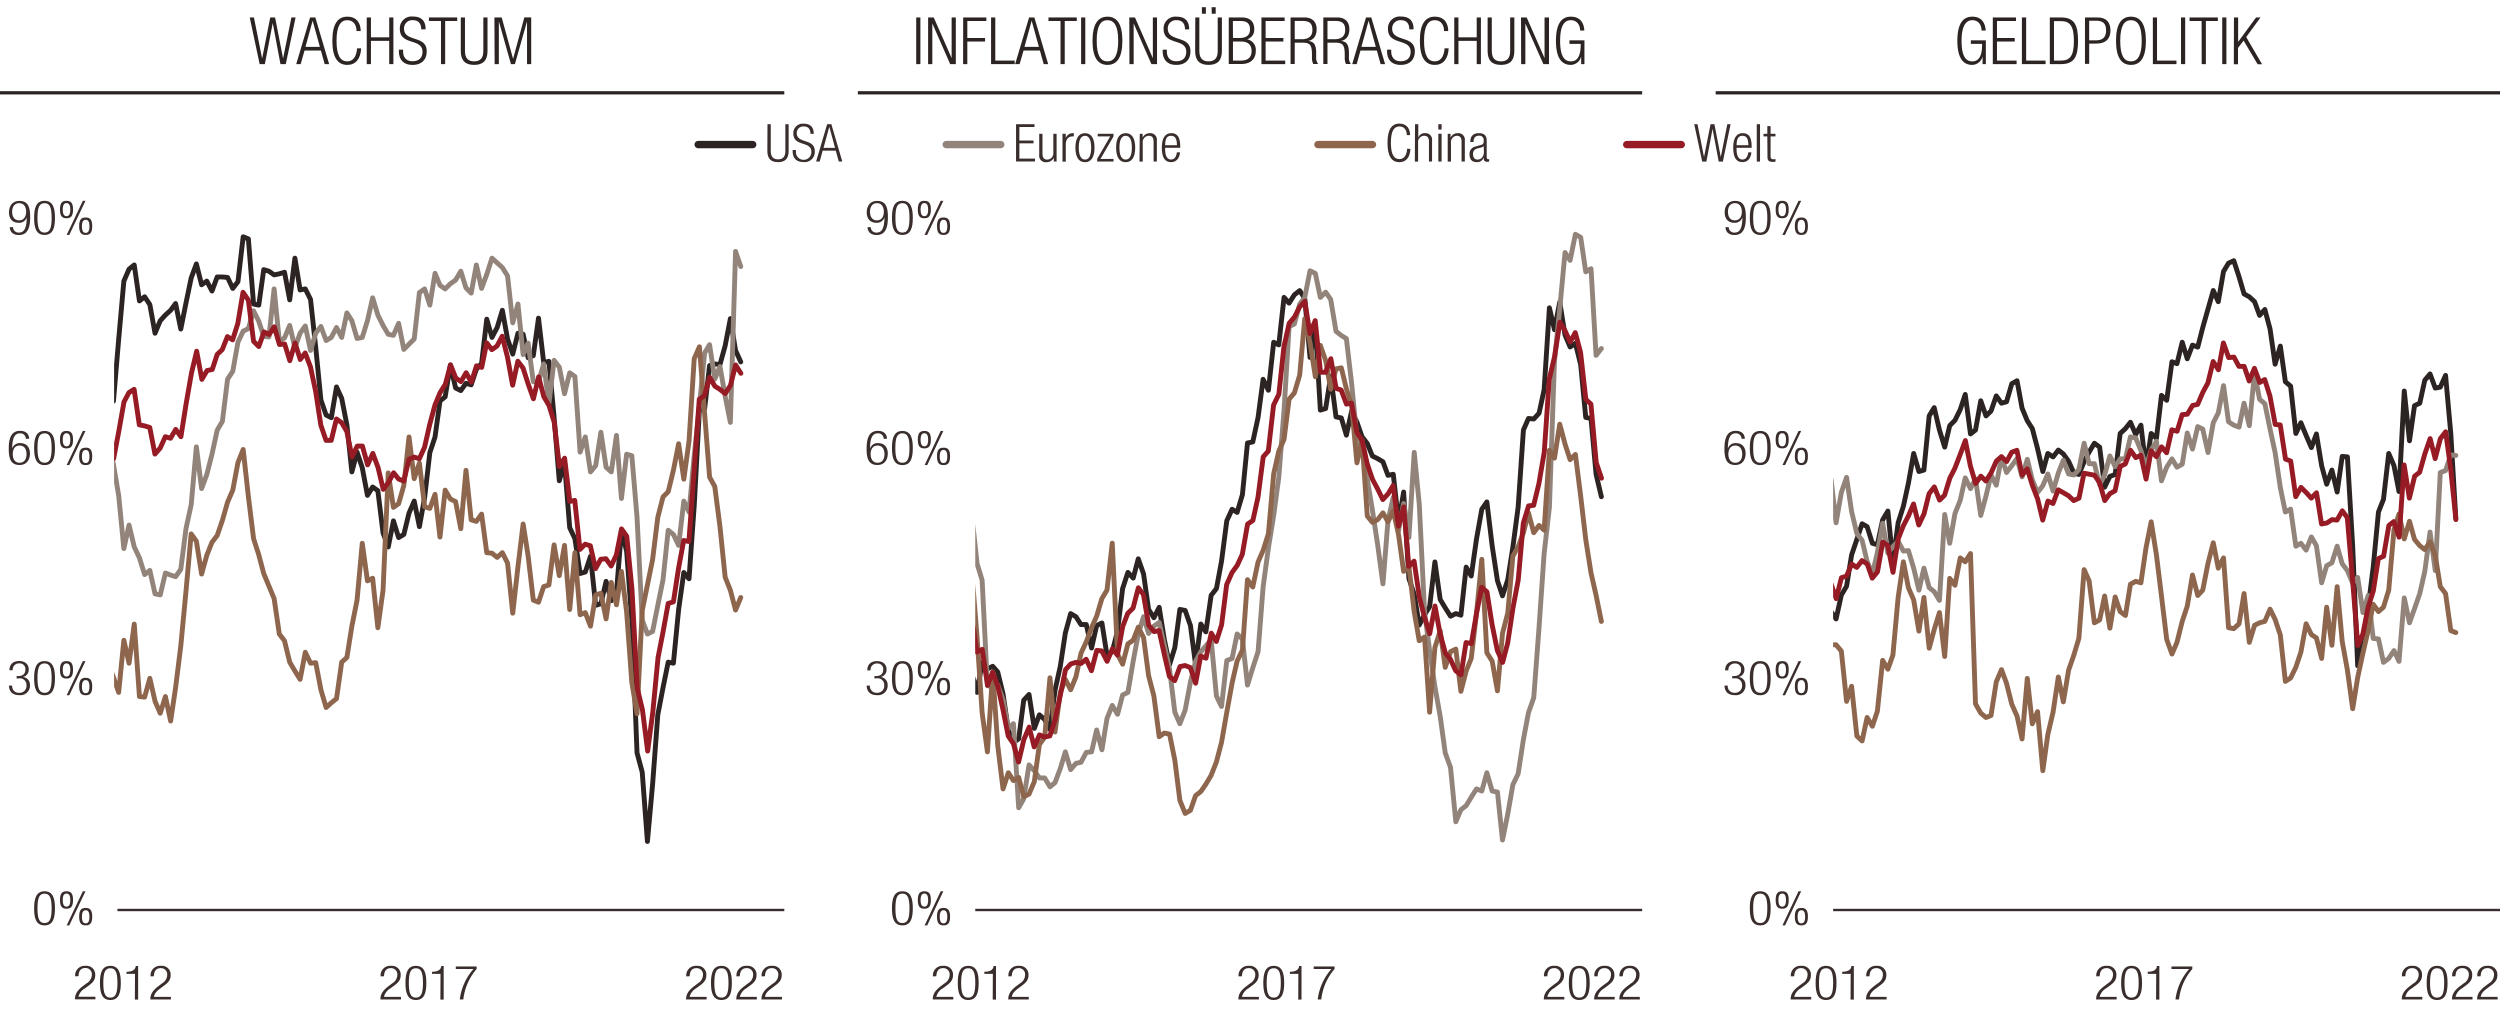
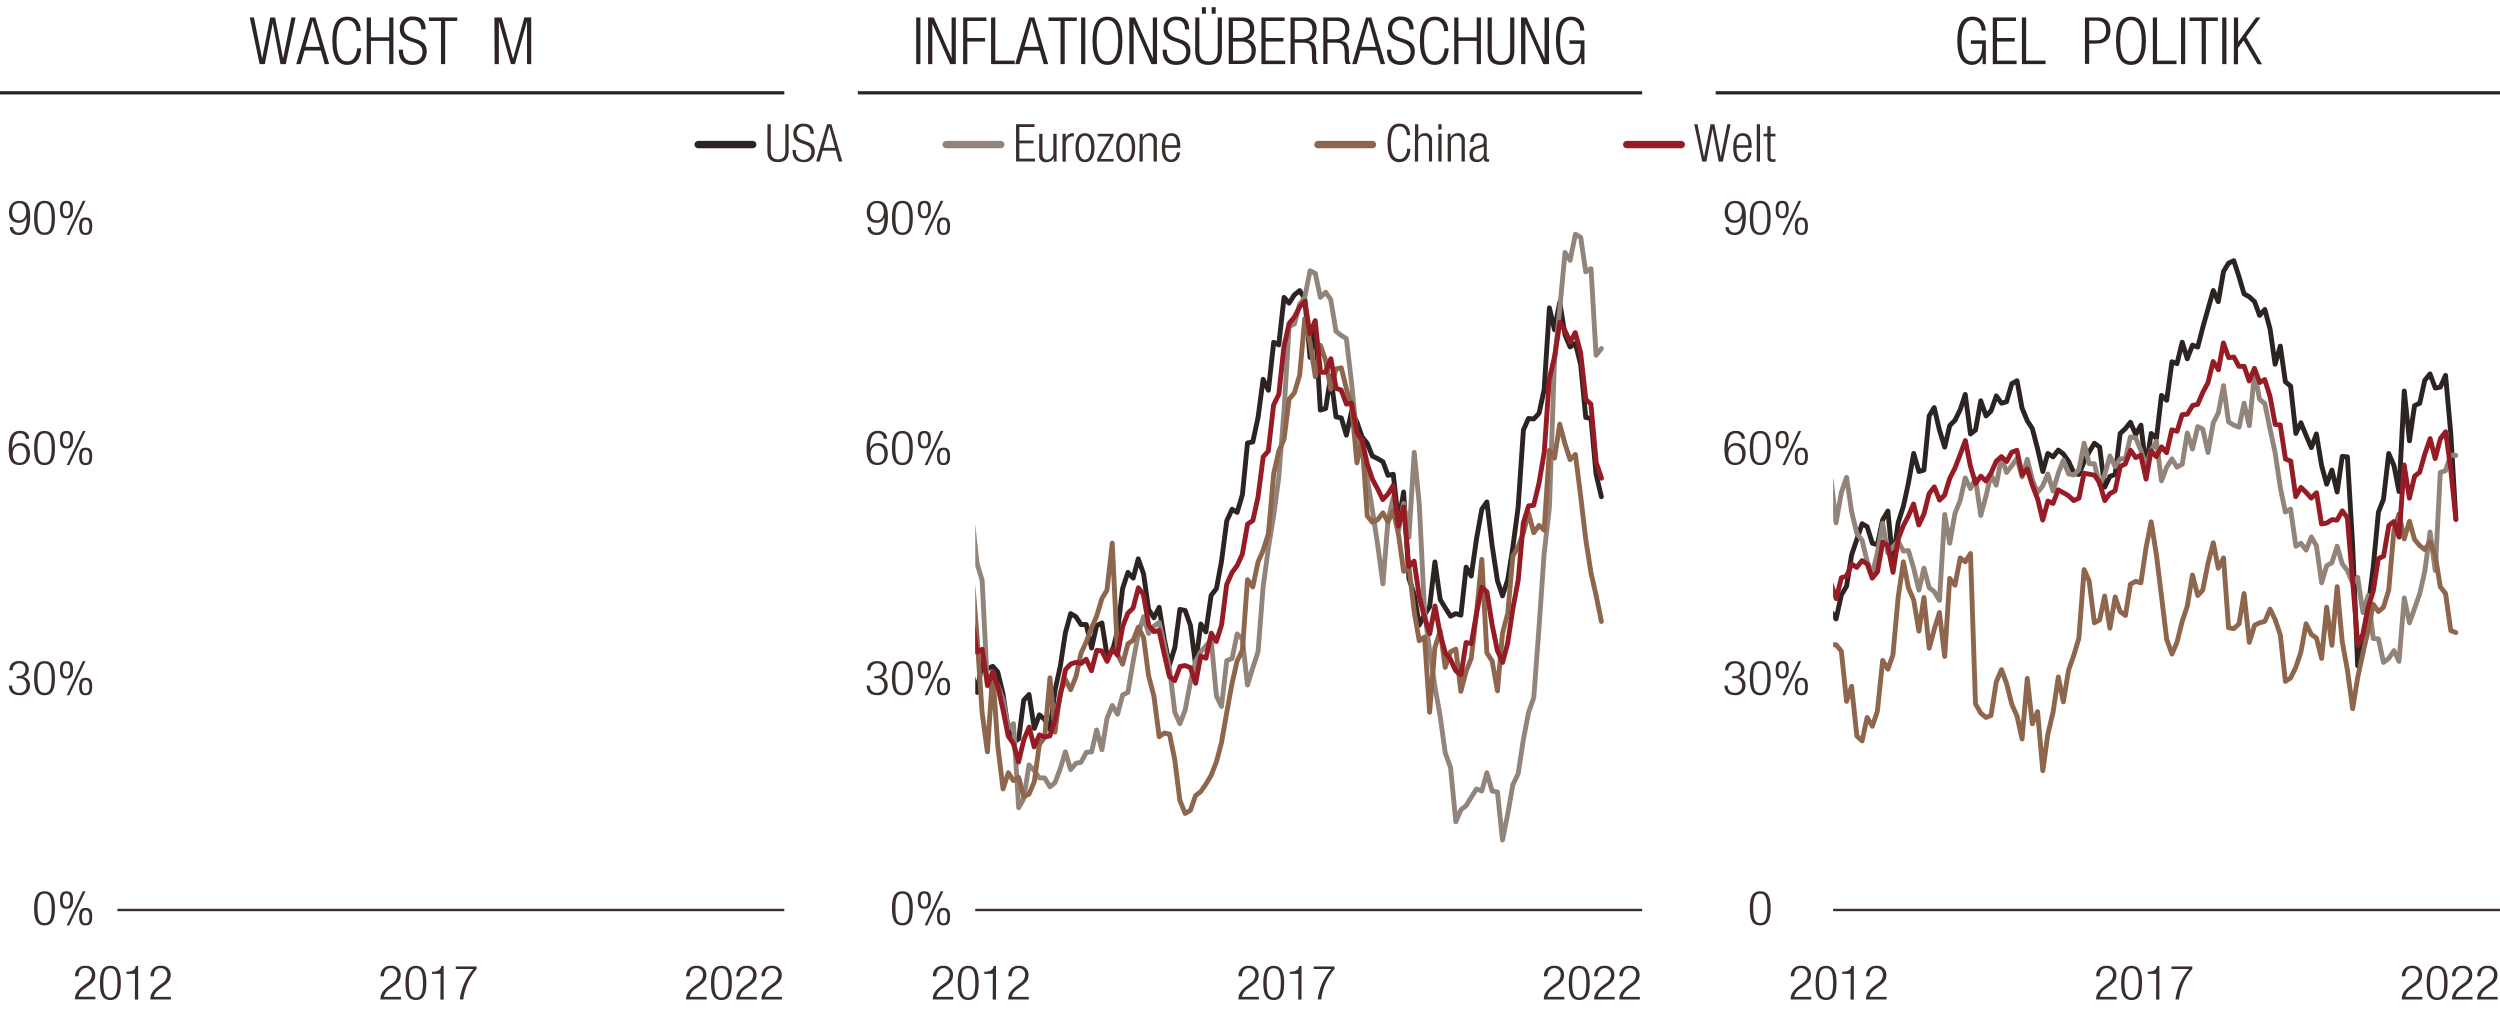
<svg xmlns="http://www.w3.org/2000/svg" viewBox="0 0 765 310.43">
  <defs>
    <style>.cls-1,.cls-10,.cls-12,.cls-13,.cls-14,.cls-15,.cls-16,.cls-3,.cls-4,.cls-5,.cls-6{fill:none;}.cls-2{clip-path:url(#clip-path);}.cls-10,.cls-13,.cls-3{stroke:#2c2423;}.cls-13,.cls-14,.cls-15,.cls-16,.cls-3,.cls-4,.cls-5,.cls-6{stroke-linecap:round;}.cls-12,.cls-3,.cls-4,.cls-5,.cls-6{stroke-linejoin:round;}.cls-3,.cls-4,.cls-5,.cls-6{stroke-width:1.5px;}.cls-14,.cls-4{stroke:#92847a;}.cls-15,.cls-5{stroke:#8e664d;}.cls-16,.cls-6{stroke:#961b24;}.cls-7{clip-path:url(#clip-path-2);}.cls-8{clip-path:url(#clip-path-3);}.cls-9{fill:#2c2423;}.cls-10,.cls-13,.cls-14,.cls-15,.cls-16{stroke-miterlimit:10;}.cls-11{fill:#3a2e2d;}.cls-12{stroke:#392e2d;stroke-width:0.75px;}.cls-13,.cls-14,.cls-15,.cls-16{stroke-width:2.25px;}</style>
    <clipPath id="clip-path">
-       <rect class="cls-1" x="34.91" y="61.45" width="192.95" height="211.28" />
-     </clipPath>
+       </clipPath>
    <clipPath id="clip-path-2">
      <rect class="cls-1" x="298.43" y="53.09" width="199.35" height="225.36" />
    </clipPath>
    <clipPath id="clip-path-3">
      <rect class="cls-1" x="560.93" y="71.89" width="199.84" height="211.28" />
    </clipPath>
  </defs>
  <g id="Layer_7" data-name="Layer 7">
    <g class="cls-2">
      <polyline class="cls-3" points="-380.92 105.16 -379.33 147.27 -377.74 138.82 -376.15 108.03 -374.56 142.81 -372.97 176.94 -371.38 181.09 -369.79 214.58 -368.2 225.11 -366.61 247.28 -365.02 249.99 -363.43 265.63 -361.84 270.09 -360.25 268.65 -358.65 254.62 -357.06 250.63 -355.55 246.96 -353.95 216.66 -352.37 201.03 -350.77 188.26 -349.18 180.13 -347.59 179.97 -346 194.33 -344.41 215.86 -342.82 220.01 -341.23 223.99 -339.64 201.03 -338.05 178.69 -336.46 153.97 -334.87 134.35 -333.28 154.77 -331.69 158.28 -330.1 168.01 -328.58 170.4 -326.99 157 -325.4 119.2 -323.81 116.01 -322.22 109.63 -320.63 110.74 -319.04 126.06 -317.44 140.57 -315.85 134.35 -314.26 148.23 -312.67 141.85 -311.08 137.38 -309.49 128.13 -307.9 112.5 -306.31 99.26 -304.72 89.85 -303.13 83.63 -301.61 86.34 -300.02 85.22 -298.43 80.6 -296.84 81.71 -295.25 80.92 -293.66 83.15 -292.07 83.95 -290.48 82.19 -288.89 82.35 -287.3 78.2 -285.71 70.39 -284.12 66.08 -282.52 82.35 -280.93 91.92 -279.34 97.35 -277.75 109.95 -276.16 119.2 -274.64 118.72 -273.05 120.95 -271.46 108.03 -269.87 119.52 -268.28 125.74 -266.69 138.5 -265.1 139.62 -263.51 134.67 -261.92 148.23 -260.33 145.52 -258.74 119.2 -257.15 100.06 -255.56 113.46 -253.97 95.27 -252.38 100.86 -250.79 100.22 -249.19 94.16 -247.68 88.89 -246.09 95.59 -244.5 104.05 -242.91 101.17 -241.31 96.87 -239.72 91.28 -238.13 88.57 -236.54 91.28 -234.95 91.28 -233.36 91.92 -231.77 87.3 -230.18 91.6 -228.59 92.56 -227 86.66 -225.41 112.5 -223.82 128.77 -222.23 138.34 -220.64 144.72 -219.12 148.07 -217.53 161.31 -215.94 174.07 -214.35 179.65 -212.76 169.28 -211.17 183 -209.58 158.6 -207.99 163.54 -206.4 152.22 -204.81 153.81 -203.21 144.56 -201.62 132.12 -200.03 132.44 -198.44 125.58 -196.85 116.97 -195.26 122.87 -193.67 112.34 -192.15 108.19 -190.56 98.94 -188.97 96.55 -187.38 115.53 -185.79 119.68 -184.2 126.06 -182.61 154.13 -181.02 166.41 -179.43 169.76 -177.84 195.6 -176.25 207.41 -174.66 210.91 -173.07 231.81 -171.47 256.06 -169.88 259.08 -168.29 262.44 -166.7 264.35 -165.19 268.81 -163.59 269.77 -162 267.54 -160.41 269.45 -158.82 267.54 -157.23 268.18 -155.64 266.9 -154.05 268.02 -152.46 260.52 -150.87 254.46 -149.28 243.45 -147.69 230.53 -146.1 219.37 -144.51 204.06 -142.92 202.78 -141.33 201.98 -139.74 194.96 -138.22 201.66 -136.63 193.53 -135.04 194.01 -133.45 196.4 -131.86 195.6 -130.26 200.55 -128.68 208.68 -127.08 195.28 -125.49 179.01 -123.9 169.12 -122.31 164.66 -120.72 160.35 -119.13 138.34 -117.54 103.09 -115.95 93.2 -114.36 86.34 -112.77 91.28 -111.25 93.52 -109.66 87.78 -108.07 89.37 -106.48 79.32 -104.89 75.49 -103.3 83.63 -101.71 85.54 -100.12 83.31 -98.53 82.03 -96.94 73.42 -95.35 77.25 -93.75 77.89 -92.16 73.42 -90.57 84.11 -88.98 95.11 -87.39 89.85 -85.8 85.7 -84.21 97.82 -82.69 122.07 -81.1 121.75 -79.51 102.29 -77.92 90.33 -76.33 83.63 -74.74 86.98 -73.15 92.72 -71.56 98.94 -69.97 112.82 -68.38 115.85 -66.79 130.68 -65.2 133.24 -63.61 132.12 -62.02 132.44 -60.43 140.57 -58.84 160.99 -57.24 152.06 -55.73 160.83 -54.14 158.6 -52.55 166.89 -50.95 157.8 -49.36 161.15 -47.77 159.23 -46.18 182.04 -44.59 200.55 -43 204.06 -41.41 216.02 -39.82 223.83 -38.23 217.77 -36.64 222.72 -35.05 241.38 -33.46 240.74 -31.87 244.09 -30.28 247.12 -28.76 256.53 -27.17 253.02 -25.58 259.88 -23.99 264.19 -22.4 268.34 -20.81 267.86 -19.22 263.07 -17.63 266.58 -16.04 267.38 -14.44 265.78 -12.85 260.84 -11.26 256.69 -9.67 251.59 -8.08 233.09 -6.49 205.97 -4.9 197.04 -3.31 186.19 -1.79 167.69 -0.2 152.22 1.39 151.58 2.98 128.29 4.57 116.81 6.16 116.81 7.75 109.63 9.34 122.39 10.93 114.09 12.52 113.14 14.11 115.37 15.7 104.36 17.3 94.95 18.89 90.33 20.48 85.06 22.07 91.13 23.66 96.55 25.18 92.08 26.77 94.79 28.36 100.06 29.95 119.52 31.54 121.91 33.13 123.98 34.72 122.71 36.31 103.89 37.9 86.02 39.49 82.35 41.08 81.08 42.67 92.08 44.26 90.81 45.85 93.2 47.44 101.97 49.03 98.14 50.62 96.39 52.21 94.95 53.73 92.88 55.32 100.69 56.91 92.72 58.5 85.06 60.09 80.76 61.69 87.14 63.28 86.02 64.87 89.05 66.46 84.75 68.05 84.75 69.64 84.9 71.23 88.25 72.82 86.18 74.41 72.46 76 73.1 77.59 93.04 79.18 93.36 80.7 82.51 82.29 82.99 83.88 84.11 85.47 83.79 87.06 83.31 88.65 91.76 90.24 79 91.83 88.73 93.42 88.41 95.02 91.6 96.61 106.28 98.2 122.39 99.79 127.01 101.38 127.81 102.97 118.4 104.56 121.91 106.15 130.04 107.67 144.4 109.26 138.34 110.85 143.12 112.44 151.58 114.03 149.03 115.62 150.14 117.21 163.06 118.8 167.37 120.39 159.39 121.98 164.5 123.57 163.54 125.16 157 126.75 153.33 128.34 161.15 129.94 152.22 131.53 138.5 133.12 133.71 134.63 122.71 136.22 121.43 137.81 111.7 139.41 118.72 141 119.52 142.59 117.28 144.18 117.76 145.77 112.98 147.36 111.22 148.95 97.67 150.54 103.25 152.13 100.22 153.72 94.95 155.31 103.73 156.9 108.35 158.49 101.97 160.08 102.29 161.6 109.47 163.19 108.83 164.78 97.35 166.37 110.9 167.96 110.58 169.55 127.65 171.14 147.11 172.74 141.69 174.33 161.47 175.92 164.82 177.51 175.5 179.1 175.03 180.69 170.24 182.28 185.23 183.87 184.75 185.46 177.9 187.05 183.8 188.64 181.25 190.16 162.42 191.75 168.65 193.34 190.02 194.93 230.37 196.52 236.28 198.11 257.49 199.7 239.94 201.29 218.73 202.88 210.44 204.47 202.62 206.06 202.94 207.66 186.51 209.25 175.19 210.84 177.1 212.43 154.77 214.02 125.42 215.61 125.1 217.13 111.86 218.72 111.38 220.31 111.54 221.9 105.8 223.49 97.5 225.08 107.23 226.67 110.74" />
      <polyline class="cls-4" points="-380.92 278.07 -379.33 104.52 -377.74 101.01 -376.15 108.67 -374.56 105.96 -372.97 112.02 -371.38 120.31 -369.79 115.21 -368.2 128.77 -366.61 143.44 -365.02 146.95 -363.43 167.37 -361.84 142.97 -360.25 165.14 -358.65 195.76 -357.06 181.09 -355.55 181.41 -353.95 189.54 -352.37 179.81 -350.77 184.28 -349.18 191.77 -347.59 173.43 -346 175.82 -344.41 181.41 -342.82 166.73 -341.23 161.63 -339.64 167.85 -338.05 161.15 -336.46 159.39 -334.87 178.38 -333.28 171.52 -331.69 184.75 -330.1 199.43 -328.58 195.44 -326.99 196.24 -325.4 220.32 -323.81 210.59 -322.22 219.85 -320.63 230.53 -319.04 220.17 -317.44 222.08 -315.85 233.25 -314.26 220.17 -312.67 216.5 -311.08 222.72 -309.49 201.18 -307.9 191.29 -306.31 198.47 -304.72 185.07 -303.13 173.27 -301.61 179.01 -300.02 158.44 -298.43 149.66 -296.84 157.32 -295.25 135.63 -293.66 126.06 -292.07 130.84 -290.48 110.27 -288.89 106.6 -287.3 108.19 -285.71 94.79 -284.12 93.84 -282.52 99.9 -280.93 91.6 -279.34 92.72 -277.75 89.05 -276.16 87.78 -274.64 86.02 -273.05 94.16 -271.46 93.52 -269.87 98.78 -268.28 108.99 -266.69 101.17 -265.1 104.84 -263.51 117.6 -261.92 112.98 -260.33 111.54 -258.74 122.07 -257.15 121.75 -255.56 114.09 -253.97 120.79 -252.38 93.36 -250.79 91.44 -249.19 97.03 -247.68 75.97 -246.09 72.3 -244.5 83.79 -242.91 66.4 -241.31 64.81 -239.72 73.1 -238.13 57.79 -236.54 57.79 -234.95 67.52 -233.36 53.96 -231.77 53.32 -230.18 65.92 -228.59 58.74 -227 57.31 -225.41 70.87 -223.82 60.02 -222.23 60.98 -220.64 75.33 -219.12 62.09 -217.53 66.4 -215.94 79.32 -214.35 80.92 -212.76 87.62 -211.17 108.99 -209.58 99.9 -207.99 105 -206.4 107.87 -204.81 111.38 -203.21 109.79 -201.62 113.78 -200.03 100.54 -198.44 82.99 -196.85 91.28 -195.26 79.64 -193.67 72.3 -192.15 67.68 -190.56 65.92 -188.97 68.79 -187.38 73.26 -185.79 62.73 -184.2 62.73 -182.61 62.25 -181.02 68.32 -179.43 74.86 -177.84 73.74 -176.25 78.05 -174.66 76.29 -173.07 79.16 -171.47 82.67 -169.88 84.27 -168.29 104.05 -166.7 103.89 -165.19 123.5 -163.59 137.38 -162 137.7 -160.41 143.12 -158.82 161.63 -157.23 162.74 -155.64 168.01 -154.05 170.56 -152.46 172.15 -150.87 174.39 -149.28 167.21 -147.69 158.12 -146.1 152.69 -144.51 148.87 -142.92 141.85 -141.33 150.62 -139.74 144.56 -138.22 139.3 -136.63 138.18 -135.04 138.18 -133.45 139.3 -131.86 131.64 -130.26 138.34 -128.68 148.87 -127.08 154.77 -125.49 145.84 -123.9 163.54 -122.31 158.28 -120.72 140.09 -119.13 144.4 -117.54 140.89 -115.95 132.28 -114.36 133.71 -112.77 123.82 -111.25 125.58 -109.66 124.3 -108.07 113.14 -106.48 114.41 -104.89 113.61 -103.3 117.92 -101.71 129.09 -100.12 122.71 -98.53 111.22 -96.94 117.44 -95.35 120.47 -93.75 110.58 -92.16 120.63 -90.57 125.9 -88.98 129.57 -87.39 122.23 -85.8 131.8 -84.21 129.88 -82.69 125.42 -81.1 107.71 -79.51 99.1 -77.92 105.16 -76.33 93.04 -74.74 90.97 -73.15 86.82 -71.56 82.99 -69.97 87.46 -68.38 79 -66.79 82.83 -65.2 83.95 -63.61 82.99 -62.02 79.96 -60.43 83.31 -58.84 77.25 -57.24 86.98 -55.73 86.02 -54.14 80.28 -52.55 84.58 -50.95 87.14 -49.36 86.18 -47.77 96.07 -46.18 102.61 -44.59 108.19 -43 109.47 -41.41 125.58 -39.82 126.06 -38.23 135.31 -36.64 147.27 -35.05 151.58 -33.46 153.49 -31.87 163.22 -30.28 162.58 -28.76 173.59 -27.17 175.98 -25.58 187.94 -23.99 197.68 -22.4 209.16 -20.81 204.38 -19.22 200.07 -17.63 196.24 -16.04 204.53 -14.44 193.21 -12.85 195.76 -11.26 198.15 -9.67 196.88 -8.08 194.49 -6.49 193.21 -4.9 185.07 -3.31 169.92 -1.79 154.13 -0.2 147.27 1.39 134.03 2.98 134.83 4.57 125.74 6.16 115.85 7.75 117.6 9.34 119.84 10.93 114.25 12.52 103.25 14.11 98.46 15.7 93.36 17.3 88.41 18.89 87.94 20.48 93.52 22.07 92.72 23.66 93.68 25.18 99.9 26.77 91.92 28.36 107.39 29.95 110.58 31.54 124.46 33.13 134.99 34.72 142.17 36.31 151.58 37.9 167.85 39.49 160.67 41.08 167.37 42.67 170.72 44.26 175.82 45.85 174.55 47.44 181.72 49.03 182.04 50.62 175.34 52.21 175.98 53.73 176.46 55.32 174.23 56.91 161.79 58.5 154.45 60.09 136.74 61.69 149.5 63.28 145.2 64.87 138.98 66.46 131.64 68.05 128.93 69.64 116.01 71.23 113.61 72.82 104.68 74.41 101.33 76 100.54 77.59 95.11 79.18 98.3 80.7 102.93 82.29 103.09 83.88 88.41 85.47 104.36 87.06 103.41 88.65 99.58 90.24 106.44 91.83 101.97 93.42 99.74 95.02 107.23 96.61 101.97 98.2 99.9 99.79 104.2 101.38 103.25 102.97 100.22 104.56 103.25 106.15 95.75 107.67 98.14 109.26 103.57 110.85 103.25 112.44 98.14 114.03 91.13 115.62 96.39 117.21 99.58 118.8 102.29 120.39 102.61 121.98 98.94 123.57 106.92 125.16 105.32 126.75 103.73 128.34 89.53 129.94 88.41 131.53 93.36 133.12 83.63 134.63 87.3 136.22 88.41 137.81 86.82 139.41 85.7 141 82.99 142.59 88.09 144.18 89.69 145.77 81.08 147.36 88.25 148.95 83.95 150.54 79 152.13 80.44 153.72 81.87 155.31 84.43 156.9 98.78 158.49 93.04 160.08 108.51 161.6 105 163.19 116.81 164.78 116.81 166.37 111.38 167.96 123.5 169.55 110.27 171.14 112.34 172.74 120.47 174.33 114.09 175.92 115.21 177.51 138.34 179.1 133.71 180.69 144.4 182.28 142.49 183.87 132.28 185.46 142.97 187.05 144.4 188.64 133.24 190.16 152.53 191.75 138.98 193.34 139.46 194.93 158.28 196.52 189.7 198.11 194.01 199.7 193.21 201.29 185.23 202.88 177.42 204.47 162.26 206.06 163.54 207.66 166.89 209.25 153.33 210.84 156.68 212.43 139.46 214.02 124.14 215.61 108.03 217.13 105.48 218.72 116.01 220.31 112.18 221.9 121.27 223.49 129.25 225.08 76.93 226.67 81.56" />
      <polyline class="cls-5" points="-380.92 278.07 -379.33 223.36 -377.74 188.58 -376.15 187.63 -374.56 174.87 -372.97 196.72 -371.38 204.53 -369.79 207.56 -368.2 174.39 -366.61 184.28 -365.02 222.88 -363.43 194.49 -361.84 164.82 -360.25 195.6 -358.65 181.09 -357.06 221.44 -355.55 204.06 -353.95 227.34 -352.37 231.17 -350.77 226.71 -349.18 220.01 -347.59 220.32 -346 205.65 -344.41 190.66 -342.82 192.73 -341.23 159.87 -339.64 183.96 -338.05 146 -336.46 176.94 -334.87 166.73 -333.28 192.41 -331.69 180.45 -330.1 176.78 -328.58 178.85 -326.99 188.58 -325.4 160.99 -323.81 135.15 -322.22 132.92 -320.63 152.53 -319.04 153.65 -317.44 137.86 -315.85 124.62 -314.26 107.71 -312.67 120 -311.08 140.73 -309.49 166.89 -307.9 179.17 -306.31 171.2 -304.72 127.01 -303.13 170.4 -301.61 129.25 -300.02 151.1 -298.43 162.9 -296.84 112.5 -295.25 118.72 -293.66 104.84 -292.07 117.44 -290.48 130.04 -288.89 131.96 -287.3 117.13 -285.71 104.68 -284.12 110.74 -282.52 163.86 -280.93 135.79 -279.34 139.78 -277.75 164.82 -276.16 221.44 -274.64 220.96 -273.05 193.53 -271.46 213.78 -269.87 233.09 -268.28 226.55 -266.69 216.97 -265.1 200.87 -263.51 164.18 -261.92 212.19 -260.33 203.58 -258.74 199.75 -257.15 192.57 -255.56 201.82 -253.97 223.04 -252.38 216.02 -250.79 216.97 -249.19 213.63 -247.68 192.57 -246.09 166.89 -244.5 157.32 -242.91 178.69 -241.31 179.81 -239.72 187.47 -238.13 180.61 -236.54 188.1 -234.95 198.63 -233.36 192.57 -231.77 207.72 -230.18 208.68 -228.59 199.75 -227 201.03 -225.41 197.2 -223.82 174.39 -222.23 195.28 -220.64 213.78 -219.12 196.72 -217.53 194.8 -215.94 186.83 -214.35 190.18 -212.76 201.34 -211.17 195.12 -209.58 167.85 -207.99 175.82 -206.4 197.36 -204.81 156.2 -203.21 167.53 -201.62 157 -200.03 157.8 -198.44 168.01 -196.85 162.1 -195.26 150.94 -193.67 135.95 -192.15 123.98 -190.56 121.43 -188.97 141.05 -187.38 126.22 -185.79 131.64 -184.2 146.79 -182.61 132.76 -181.02 141.69 -179.43 147.75 -177.84 143.76 -176.25 159.87 -174.66 168.17 -173.07 158.28 -171.47 164.82 -169.88 175.34 -168.29 180.13 -166.7 197.04 -165.19 198.95 -163.59 197.2 -162 187.63 -160.41 191.29 -158.82 177.26 -157.23 188.42 -155.64 189.22 -154.05 192.09 -152.46 190.66 -150.87 182.52 -149.28 185.87 -147.69 164.02 -146.1 153.81 -144.51 143.28 -142.92 158.76 -141.33 156.84 -139.74 165.77 -138.22 152.22 -136.63 151.9 -135.04 149.03 -133.45 167.37 -131.86 167.37 -130.26 127.81 -128.68 131.8 -127.08 137.22 -125.49 142.33 -123.9 124.46 -122.31 131.32 -120.72 122.71 -119.13 128.61 -117.54 130.84 -115.95 134.51 -114.36 153.81 -112.77 150.46 -111.25 137.22 -109.66 139.62 -108.07 130.2 -106.48 147.27 -104.89 163.54 -103.3 159.39 -101.71 171.68 -100.12 168.17 -98.53 169.6 -96.94 169.92 -95.35 165.77 -93.75 183.96 -92.16 185.23 -90.57 188.9 -88.98 211.39 -87.39 215.86 -85.8 204.22 -84.21 194.17 -82.69 177.1 -81.1 174.55 -79.51 163.38 -77.92 168.33 -76.33 173.11 -74.74 164.82 -73.15 146.79 -71.56 149.19 -69.97 151.42 -68.38 159.87 -66.79 154.61 -65.2 169.12 -63.61 167.85 -62.02 160.03 -60.43 174.39 -58.84 174.71 -57.24 186.83 -55.73 174.23 -54.14 158.28 -52.55 184.12 -50.95 170.4 -49.36 172.79 -47.77 167.05 -46.18 163.06 -44.59 155.72 -43 162.58 -41.41 160.51 -39.82 156.36 -38.23 174.87 -36.64 169.28 -35.05 185.55 -33.46 170.24 -31.87 190.18 -30.28 182.36 -28.76 192.25 -27.17 205.49 -25.58 207.25 -23.99 212.99 -22.4 216.02 -20.81 229.74 -19.22 227.82 -17.63 229.42 -16.04 229.58 -14.44 225.27 -12.85 201.34 -11.26 191.61 -9.67 189.38 -8.08 174.71 -6.49 159.87 -4.9 158.44 -3.31 148.55 -1.79 142.33 -0.2 139.62 1.39 123.03 2.98 115.85 4.57 131.16 6.16 126.69 7.75 125.42 9.34 136.74 10.93 144.72 12.52 151.58 14.11 155.57 15.7 165.61 17.3 164.18 18.89 172.95 20.48 175.34 22.07 206.93 23.66 179.17 25.18 192.57 26.77 215.38 28.36 194.96 29.95 194.17 31.54 203.42 33.13 202.78 34.72 207.25 36.31 211.87 37.9 195.92 39.49 202.94 41.08 190.98 42.67 213.15 44.26 213.31 45.85 207.56 47.44 214.58 49.03 218.25 50.62 213.15 52.21 220.64 53.73 210.44 55.32 197.68 56.91 180.93 58.5 163.38 60.09 165.61 61.69 175.66 63.28 169.92 64.87 165.93 66.46 163.86 68.05 159.23 69.64 153.65 71.23 149.98 72.82 141.53 74.41 137.54 76 151.9 77.59 164.82 79.18 169.76 80.7 175.5 82.29 179.33 83.88 183.16 85.47 194.01 87.06 196.08 88.65 202.62 90.24 205.33 91.83 207.88 93.42 199.59 95.02 202.94 96.61 202.78 98.2 211.07 99.79 216.5 101.38 215.06 102.97 213.78 104.56 202.62 106.15 201.18 107.67 191.61 109.26 183.64 110.85 166.25 112.44 177.74 114.03 176.94 115.62 192.09 117.21 180.61 118.8 144.72 120.39 155.25 121.98 154.13 123.57 148.55 125.16 133.71 126.75 146.47 128.34 141.69 129.94 155.09 131.53 155.57 133.12 151.26 134.63 164.34 136.22 149.98 137.81 152.69 139.41 153.49 141 161.79 142.59 143.92 144.18 159.07 145.77 159.55 147.36 157.32 148.95 169.12 150.54 169.28 152.13 170.56 153.72 169.12 155.31 172.31 156.9 187.63 158.49 173.43 160.08 160.35 161.6 170.08 163.19 183.64 164.78 184.28 166.37 179.49 167.96 179.01 169.55 166.73 171.14 176.14 172.74 166.89 174.33 186.51 175.92 169.12 177.51 188.1 179.1 187.47 180.69 191.61 182.28 182.04 183.87 181.56 185.46 189.38 187.05 178.22 188.64 185.07 190.16 174.87 191.75 187.31 193.34 208.84 194.93 218.41 196.52 186.83 198.11 179.01 199.7 171.2 201.29 158.28 202.88 152.06 204.47 150.46 206.06 143.92 207.66 135.79 209.25 146.63 210.84 134.99 212.43 109.79 214.02 106.12 215.61 126.53 217.13 146 218.72 148.87 220.31 161.15 221.9 176.62 223.49 180.61 225.08 186.67 226.67 182.84" />
      <path class="cls-6" d="M-380.89,174.31-379.3,148l1.6-11.17,1.59-16.74,1.59,18.34,1.59,25.36,1.59,5.58,1.52,19.3,1.59,4.79,1.59,18.5,1.59,8.3,1.59,10.2,1.59-8,1.59,9.25,1.59-2.87h1.59l1.59-4.79,1.59-12.6,1.59-11.16,1.59-7.18,1.59-4.15,1.59-4.62,1.59,7,1.59,12.13,1.52-1,1.59-3.83,1.59-8.45,1.59-20.9,1.59-10.52,1.6-8.62,1.59,14.36,1.59,3.67,1.59,8.93,1.59.64,1.59-6.22,1.59-20.9,1.59-8.13,1.59-1.92,1.59,6.38,1.59,6.7,1.59,6.86,1.52-3,1.59,2.55,1.59-2.87,1.59,2.07,1.59-7.17,1.59-10,1.59-7.18,1.59-15.63,1.59-.16,1.59-3.19,1.6-2.55,1.59-3.19,1.59-5,1.59-4.94,1.59-3.19,1.59,3.67,1.59-4.31,1.59-.64,1.52-4.31,1.59-9.89,1.59-1.91,1.59,19.3,1.59-.64,1.59,4.15,1.59,10.53,1.59,13.56,1.59-.8,1.59-.8,1.59-4.79,1.59,11.17,1.59,5.26,1.59,4.31,1.6-1,1.59-5.1,1.59,14,1.51-3.19,1.6-13.88,1.59-12.6,1.59,7.65,1.59-6.06,1.59-4.62,1.59-.64,1.59-2.87,1.59-11.49,1.59-.79,1.59,6.54,1.59-2.88,1.59-2.87,1.59-.16,1.59-6.38,1.59,2.72,1.59,4,1.52-3.82,1.59-.8,1.59,5.9,1.59-2.55,1.59-3.67,1.59,18.34,1.59,3.67,1.6,9.09,1.59,10.21,1.59-4,1.59,8.78,1.59,9.73,1.59,4.3,1.59-2.87,1.59,12.6,1.59-21.05,1.59,5.42,1.52-2.87,1.59-4.31,1.59-4.14,1.59-8,1.59-3.19,1.59-6.86,1.59-4,1.59-1.11,1.59-10.37,1.59-5.42,1.59-6.38,1.59,2.23,1.6,10.21,1.59.64,1.59,6.22,1.59,14.51L-181,138.1l1.52,4.63,1.59,14.67,1.59,10.53m1.59,3,1.59,11.64,1.59,16.43,1.59,3.83,1.59,7.66,1.59,3.66,1.59,7.82,1.59,3.83,1.59-2.71,1.59,3,1.59,1.43,1.59,2.24,1.59.79,1.59,1.6,1.6-4.31,1.51-4.31,1.59-7.81,1.59-13.24,1.6-9.57,1.59-11.8,1.59-.16,1.59,1.27,1.59-4.14,1.59.47,1.59-5.1,1.59-.16,1.59,4.47,1.59-2.4,1.59-1.43,1.59,8.29,1.59-5.9,1.59-11.16,1.52-4.15,1.59-3,1.59-8.46,1.59-11.16,1.59-21.69,1.59-7.5,1.59-1h1.59l1.6-.16,1.59-3.51,1.59-3.19,1.59-3,1.59-.16,1.59,5.27,1.59,5.9,1.59-3.51,1.59-3.51L-97,98.86l1.59,2.55,1.59.48h1.59l1.59,8.46L-89,121.19l1.59-4.3,1.59-1.92,1.59,5.26,1.59,10.85,1.59-4.94,1.59-15.48,1.59-4.94,1.59-6.38,1.6.32,1.59-.32,1.59,3.19,1.51,9.73,1.6,1,1.59,9.09,1.59,4,1.59-1.12,1.59-1.75,1.59,8,1.59,10.69,1.59-1.12,1.59,3.19,1.59-5.1,1.59,9.89,1.59-6.86,1.59,2.07,1.59.48,1.59,14.67,1.59,11.49,1.52,3.35,1.59,11,1.59,4.15,1.59,1.44,1.59,5.1,1.59,14.68,1.6-2.08,1.59,7.34,1.59.48,1.59,9.89,1.59.48,1.59,7.33,1.59,5.9,1.59,5.75,1.59.63,1.59-4.14,1.59,1.43,1.59,2.4,1.52-4.47,1.59-5.9,1.59-3.19,1.59-3.67,1.59-14,1.59-18.82,1.59-7.66,1.59-11.8,1.59-15.79,1.59-11.48,1.6-6.23L3,128.05l1.59-6.86L6.2,118l1.59-4,1.59,9.89L11,118.8l1.52-2.39,1.59.79,1.59-6.38,1.59-7,1.59-1.76,1.59-1.27L22,108.91l1.59-.64,1.59.8,1.59,3,1.59,4.15L30,128.37l1.59,6.38,1.59,3.83,1.59,1.75,1.6-8.45L37.94,123l1.51-2.87,1.59-1L42.63,130l1.6.32,1.59.48,1.59,8.14L49,137.14l1.59-3.51,1.59.48,1.59-2.71,1.59,2.23L57,123.27l1.59-9.1,1.59-6.7,1.59,8.62,1.59-2.71,1.59-.32,1.52-4.63L68,107l1.59-4,1.59,1,1.59-5,1.59-9.57L76,91.84l1.59,12.6,1.6,1.6,1.59-4.47,1.59.8L83.92,100l1.59,5.42,1.59-.16,1.59,5.11,1.59-5.43L91.87,110,93.39,108,95,112.26l1.59,7.5,1.59,10.36,1.59,4.63h1.59l1.59-6.54,1.59,1.12,1.59,2.71,1.59,7.81,1.59-3.35h1.59l1.59,5.75,1.6-3.51,1.59,4.3,1.59,6.7,1.59-2.07,1.59-3,1.52,1.91,1.59.64,1.59-6.7,1.59-.64,1.59.48,1.59-3.51,1.59-7,1.59-5.91,1.59-3.82,1.59-2.56,1.59-5.9,1.59,4,1.59,1.12,1.59-2.72,1.59,2.88,1.59-5,1.59.48,1.52-7.5L150.5,107l1.59-1.12,1.59-3,1.6,6.38,1.59,8.61,1.59-7.33,1.59,2.07,1.59,4.94,1.59,4.47,1.59-6.7,1.59,6.06,1.59,2.71,1.59,5.11,1.59,13.56,1.59-2.56,1.59,13.24,1.52-.32,1.59,15,1.59-1.6,1.59.48,1.59,7,1.59-2.87,1.59-.16,1.59,2.23,1.59-3.35,1.59-8,1.6,2.23,1.59,16.11L195,210.52l1.59,6.69,1.59,12.61,1.59-12,1.59-16.59,1.52-7.81,1.59-8.77,1.59-.48L207.62,174l1.59-8.61,1.59.31,1.59-21.53,1.59-22,1.59-1.12,1.59-5.58,1.59,2.71,1.59,1,1.59,1.27,1.59-2.55,1.59-6.22,1.6,2.55" />
    </g>
    <g class="cls-7">
      <polyline class="cls-3" points="-51.3 252.74 -49.75 179.78 -48.13 113.52 -46.51 194.63 -44.96 80.31 -43.34 219.85 -41.8 79.51 -40.18 105.06 -38.56 111.44 -37.01 138.58 -35.39 123.73 -33.77 114 -32.23 147.53 -30.61 160.46 -29.06 183.13 -27.44 176.26 -25.82 197.5 -24.28 200.37 -22.66 227.84 -21.04 228.63 -19.49 256.89 -17.87 251.63 -16.33 261.2 -14.71 258.17 -13.09 247.95 -11.54 262.16 -9.92 261.05 -8.3 248.11 -6.76 215.86 -5.14 219.37 -3.59 231.83 -1.97 230.39 -0.35 201.81 1.2 205.96 2.81 178.02 4.43 158.38 5.98 168.76 7.6 142.42 9.22 129 10.77 143.21 12.38 185.37 13.93 159.98 15.55 130.12 17.17 120.22 18.72 136.51 20.34 80.79 21.95 78.23 23.5 89.89 25.12 87.97 26.67 98.83 28.29 87.97 29.91 106.65 31.45 115.43 33.07 109.84 34.69 124.69 36.24 143.21 37.86 140.02 39.4 128.37 41.02 117.35 42.64 142.42 44.19 131.08 45.81 117.99 47.43 158.54 48.97 186.32 50.59 176.1 52.14 178.02 53.76 161.9 55.38 147.84 56.92 141.94 58.54 120.06 60.16 97.55 61.71 98.67 63.33 78.07 64.88 68.49 66.49 70.57 68.11 65.46 69.66 71.21 71.28 72.8 72.9 69.45 74.44 72.48 76.06 89.89 77.61 98.19 79.23 111.92 80.85 121.34 82.4 123.26 84.02 140.82 85.64 155.67 87.18 177.86 88.8 199.42 90.42 199.1 91.97 210.11 93.59 215.22 95.13 216.98 96.75 216.34 98.37 209.79 99.92 194.31 101.54 205.32 103.16 208.52 104.7 173.87 106.32 167.64 107.87 177.86 109.49 174.35 111.11 168.6 112.65 155.67 114.27 139.7 115.89 138.58 117.44 129.8 119.06 119.42 120.6 101.7 122.22 87.65 123.84 87.65 125.39 75.36 127.01 80.31 128.63 96.91 130.17 84.78 131.79 79.03 133.34 91.8 134.96 100.74 136.58 125.17 138.13 135.71 139.74 150.72 141.36 136.19 142.91 142.1 144.53 138.42 146.08 149.76 147.69 149.92 149.31 182.01 150.86 171 152.48 162.37 154.1 180.9 155.65 170.52 157.27 181.21 158.88 177.06 160.43 186.32 162.05 174.19 163.6 181.69 165.22 190.31 166.84 191.59 168.38 201.17 170 230.87 171.62 232.94 173.17 231.19 174.79 235.18 176.33 221.13 177.95 221.45 179.57 216.34 181.12 203.73 182.74 207.4 184.36 224.64 185.9 235.82 187.52 230.71 189.07 223.05 190.69 235.02 192.31 208.2 193.85 204.37 195.47 208.52 197.09 206.12 198.64 208.84 200.26 214.26 201.81 203.25 203.42 196.22 205.04 191.27 206.59 184.09 208.21 180.9 209.83 176.58 211.38 176.26 213 163.17 214.54 158.22 216.16 157.58 217.78 158.7 219.33 147.37 220.94 149.92 222.56 113.04 224.11 121.02 225.73 123.73 227.35 136.03 228.9 128.53 230.52 131.4 232.06 131.08 233.68 136.51 235.3 133.95 236.85 138.1 238.47 156.79 240.09 168.92 241.63 178.98 243.25 181.21 244.8 179.14 246.42 171.47 248.04 170.84 249.58 164.29 251.2 168.12 252.82 159.18 254.37 146.73 255.99 129.48 257.53 117.03 259.15 106.17 260.77 87.81 262.32 86.06 263.94 86.53 265.56 91.8 267.1 86.06 268.72 90.84 270.27 93.08 271.89 107.13 273.51 109.53 275.06 106.81 276.67 105.85 278.29 107.77 279.84 116.39 281.46 113.68 283.01 121.02 284.63 149.12 286.25 151.68 287.79 153.59 289.41 160.78 291.03 177.7 292.58 197.98 294.2 198.3 295.81 205.32 297.36 205.8 298.98 211.87 300.53 202.77 302.15 204.69 303.77 203.89 305.31 205.64 306.93 212.35 308.55 223.37 310.1 227.2 311.72 226.08 313.26 214.26 314.88 212.51 316.5 222.89 318.05 218.74 319.67 220.17 321.29 223.21 322.83 211.23 324.45 203.89 326 193.67 327.62 187.76 329.24 188.72 330.78 191.11 332.4 191.11 334.02 198.3 335.57 191.43 337.19 190.63 338.74 200.53 340.35 199.42 341.97 193.03 343.52 180.1 345.14 175.15 346.76 176.9 348.31 171 349.93 175.63 351.47 186.48 353.09 189.04 354.71 185.84 356.26 195.58 357.88 203.41 359.5 198.14 361.04 186.48 362.66 186.8 364.28 191.43 365.83 203.25 367.45 190.95 368.99 193.35 370.61 182.17 372.23 180.1 373.78 171.79 375.4 159.34 377.02 155.83 378.56 156.79 380.18 151.36 381.73 135.55 383.35 135.23 384.97 127.73 386.51 116.07 388.13 119.42 389.75 104.73 391.3 105.53 392.92 91 394.46 92.76 396.08 90.21 397.7 88.93 399.25 91.32 400.87 109.37 402.49 99.94 404.03 125.49 405.65 125.01 407.2 115.11 408.82 127.57 410.44 127.89 411.99 133.16 413.6 125.81 415.22 129.16 416.77 133.63 418.39 135.71 419.94 139.54 421.56 140.34 423.18 141.3 424.72 145.45 426.34 145.13 427.96 159.82 429.51 150.56 431.13 177.06 432.75 181.85 434.29 191.27 435.91 188.08 437.46 185.69 439.08 171.95 440.7 183.45 442.24 186 443.86 188.56 445.48 187.76 447.03 188.24 448.65 173.55 450.19 176.26 451.81 164.93 453.43 155.83 454.98 153.59 456.6 167 458.22 177.7 459.76 182.33 461.38 177.38 462.93 167.48 464.55 155.19 466.17 131.56 467.71 128.05 469.33 128.21 470.95 126.45 472.5 119.27 474.12 94.2 475.67 100.9 477.28 92.44 478.9 102.5 480.45 106.17 482.07 105.06 483.69 111.6 485.24 127.73 486.85 128.05 488.4 145.13 490.02 152" />
      <polyline class="cls-4" points="-51.3 234.06 -49.75 209.16 -48.13 202.45 -46.51 198.46 -44.96 203.89 -43.34 207.72 -41.8 183.45 -40.18 180.1 -38.56 151.84 -37.01 140.98 -35.39 126.13 -33.77 117.51 -32.23 124.37 -30.61 130.76 -29.06 108.89 -27.44 103.94 -25.82 75.36 -24.28 61.63 -22.66 62.42 -21.04 64.98 -19.49 49.49 -17.87 49.81 -16.33 50.29 -14.71 56.2 -13.09 63.38 -11.54 73.76 -9.92 113.68 -8.3 131.4 -6.76 158.06 -5.14 207.88 -3.59 217.46 -1.97 229.11 -0.35 242.05 1.2 249.39 2.81 256.74 4.43 255.46 5.98 248.91 7.6 270.15 9.22 264.88 10.77 255.3 12.38 258.49 13.93 231.35 15.55 210.43 17.17 185.37 18.72 163.17 20.34 140.18 21.95 127.41 23.5 117.67 25.12 109.69 26.67 106.01 28.29 110.32 29.91 111.92 31.45 113.36 33.07 116.87 34.69 127.89 36.24 137.79 37.86 141.3 39.4 150.88 41.02 167.64 42.64 168.76 44.19 159.5 45.81 180.57 47.43 189.36 48.97 204.84 50.59 209.16 52.14 210.91 53.76 212.35 55.38 194.63 56.92 197.34 58.54 192.39 60.16 174.03 61.71 170.84 63.33 143.85 64.88 126.61 66.49 114.95 68.11 92.6 69.66 83.66 71.28 78.07 72.9 76.16 74.44 59.87 76.06 59.07 77.61 55.88 79.23 55.24 80.85 57.16 82.4 68.65 84.02 71.21 85.64 76.64 87.18 79.51 88.8 84.46 90.42 98.67 91.97 116.07 93.59 137.31 95.13 152.79 96.75 177.22 98.37 190 99.92 203.73 101.54 225.28 103.16 237.89 104.7 244.12 106.32 246.04 107.87 248.11 109.49 250.19 111.11 253.38 112.65 252.42 114.27 251.15 115.89 243.96 117.44 238.85 119.06 224 120.6 228.16 122.22 211.23 123.84 197.34 125.39 184.09 127.01 168.28 128.63 160.3 130.17 150.72 131.79 148.32 133.34 131.88 134.96 127.41 136.58 142.42 138.13 160.62 139.74 172.27 141.36 178.98 142.91 183.61 144.53 196.86 146.08 196.38 147.69 184.25 149.31 189.2 150.86 182.65 152.48 191.91 154.1 187.12 155.65 159.82 157.27 146.09 158.88 147.69 160.43 135.87 162.05 118.79 163.6 112.56 165.22 101.22 166.84 102.18 168.38 104.73 170 108.57 171.62 116.39 173.17 131.24 174.79 146.41 176.33 155.67 177.95 156.15 179.57 155.99 181.12 152.16 182.74 148 184.36 151.36 185.9 156.94 187.52 154.71 189.07 149.6 190.69 141.46 192.31 132.84 193.85 129.8 195.47 112.24 197.09 113.2 198.64 123.42 200.26 119.74 201.81 142.26 203.42 157.1 205.04 158.22 206.59 173.23 208.21 169.72 209.83 164.13 211.38 172.27 213 193.83 214.54 191.43 216.16 194.15 217.78 200.69 219.33 211.87 220.94 204.05 222.56 199.42 224.11 166.69 225.73 153.11 227.35 155.99 228.9 143.21 230.52 151.04 232.06 154.07 233.68 136.99 235.3 127.41 236.85 130.28 238.47 144.81 240.09 159.98 241.63 201.49 243.25 250.67 244.8 259.77 246.42 266.47 248.04 263.6 249.58 260.57 251.2 262 252.82 258.65 254.37 255.62 255.99 259.13 257.53 254.98 259.15 250.03 260.77 240.61 262.32 231.67 263.94 202.13 265.56 155.03 267.1 123.26 268.72 100.11 270.27 87.49 271.89 64.82 273.51 66.26 275.06 64.66 276.67 62.27 278.29 59.87 279.84 64.98 281.46 75.36 283.01 76 284.63 76.31 286.25 81.9 287.79 86.37 289.41 96.11 291.03 96.43 292.58 115.27 294.2 118.79 295.81 130.76 297.36 157.42 298.98 172.43 300.53 177.54 302.15 209.79 303.77 210.27 305.31 209.63 306.93 214.1 308.55 222.89 310.1 221.45 311.72 247.16 313.26 244.44 314.88 234.06 316.5 235.82 318.05 238.05 319.67 238.05 321.29 240.77 322.83 239.49 324.45 235.18 326 230.07 327.62 235.5 329.24 233.58 330.78 233.26 332.4 230.23 334.02 230.07 335.57 223.37 337.19 229.43 338.74 219.85 340.35 215.86 341.97 218.57 343.52 212.67 345.14 211.87 346.76 202.29 348.31 193.99 349.93 188.72 351.47 193.83 353.09 191.59 354.71 190.47 356.26 197.34 357.88 204.69 359.5 217.94 361.04 221.45 362.66 217.3 364.28 208.68 365.83 202.45 367.45 199.42 368.99 197.66 370.61 195.74 372.23 212.99 373.78 216.18 375.4 202.13 377.02 201.49 378.56 193.99 380.18 195.58 381.73 209.63 383.35 204.37 384.97 199.42 386.51 179.62 388.13 167.64 389.75 157.74 391.3 146.09 392.92 125.49 394.46 99.94 396.08 99.15 397.7 93.08 399.25 91 400.87 82.86 402.49 83.66 404.03 91 405.65 89.41 407.2 91.64 408.82 101.38 410.44 102.66 411.99 103.62 413.6 117.35 415.22 134.11 416.77 137.63 418.39 146.57 419.94 155.99 421.56 166.69 423.18 178.66 424.72 159.34 426.34 152.16 427.96 162.37 429.51 154.07 431.13 164.45 432.75 138.42 434.29 154.23 435.91 187.12 437.46 199.1 439.08 210.11 440.7 219.21 442.24 230.39 443.86 234.86 445.48 251.47 447.03 247.79 448.65 246.52 450.19 243.96 451.81 241.41 453.43 242.05 454.98 236.46 456.6 242.05 458.22 242.37 459.76 257.05 461.38 249.07 462.93 240.13 464.55 236.78 466.17 226.24 467.71 218.1 469.33 213.47 470.95 191.91 472.5 169.4 474.12 155.19 475.67 110.48 477.28 94.52 478.9 77.27 480.45 79.67 482.07 71.69 483.69 72.64 485.24 83.18 486.85 82.22 488.4 108.73 490.02 106.65" />
      <polyline class="cls-5" points="-51.3 87.81 -49.75 98.03 -48.13 76.16 -46.51 118.94 -44.96 83.18 -43.34 64.18 -41.8 74.24 -40.18 172.43 -38.56 160.46 -37.01 123.26 -35.39 157.42 -33.77 126.45 -32.23 158.86 -30.61 159.02 -29.06 170.04 -27.44 152 -25.82 124.69 -24.28 136.83 -22.66 123.58 -21.04 119.74 -19.49 133.31 -17.87 169.4 -16.33 172.43 -14.71 207.08 -13.09 194.78 -11.54 202.61 -9.92 194.47 -8.3 209.16 -6.76 207.24 -5.14 224.16 -3.59 155.19 -1.97 231.67 -0.35 260.89 1.2 261.37 2.81 249.71 4.43 251.78 5.98 256.74 7.6 251.31 9.22 233.1 10.77 216.02 12.38 237.1 13.93 222.73 15.55 225.6 17.17 224.64 18.72 207.08 20.34 215.22 21.95 224.96 23.5 217.3 25.12 179.62 26.67 215.86 28.29 186 29.91 183.13 31.45 200.69 33.07 211.87 34.69 213.15 36.24 165.09 37.86 199.42 39.4 210.11 41.02 215.22 42.64 192.39 44.19 214.26 45.81 206.76 47.43 191.59 48.97 188.88 50.59 198.14 52.14 201.17 53.76 147.84 55.38 189.84 56.92 123.58 58.54 128.53 60.16 129.96 61.71 136.19 63.33 136.03 64.88 102.18 66.49 93.72 68.11 114 69.66 112.88 71.28 145.77 72.9 92.92 74.44 104.26 76.06 94.04 77.61 86.37 79.23 86.69 80.85 90.53 82.4 86.06 84.02 91.16 85.64 108.09 87.18 112.24 88.8 119.58 90.42 145.45 91.97 212.83 93.59 116.71 95.13 164.29 96.75 180.26 98.37 214.1 99.92 216.34 101.54 211.55 103.16 219.05 104.7 228.63 106.32 237.57 107.87 242.84 109.49 237.26 111.11 163.17 112.65 212.35 114.27 187.92 115.89 156.63 117.44 153.91 119.06 160.14 120.6 131.24 122.22 133.95 123.84 122.3 125.39 112.08 127.01 117.51 128.63 124.85 130.17 89.41 131.79 101.22 133.34 90.69 134.96 96.91 136.58 109.69 138.13 92.76 139.74 91.96 141.36 99.31 142.91 92.76 144.53 91.8 146.08 89.25 147.69 87.01 149.31 125.17 150.86 77.43 152.48 96.75 154.1 112.56 155.65 118.79 157.27 123.1 158.88 144.33 160.43 139.38 162.05 155.99 163.6 165.73 165.22 150.4 166.84 167.48 168.38 209.31 170 228.79 171.62 195.42 173.17 204.84 174.79 207.08 176.33 203.25 177.95 226.4 179.57 200.85 181.12 198.3 182.74 196.86 184.36 197.82 185.9 188.08 187.52 180.74 189.07 194.63 190.69 203.25 192.31 210.11 193.85 188.4 195.47 180.57 197.09 206.92 198.64 186.32 200.26 188.24 201.81 196.06 203.42 187.12 205.04 190.31 206.59 171.79 208.21 190.31 209.83 187.12 211.38 173.23 213 169.08 214.54 167.48 216.16 145.45 217.78 144.33 219.33 144.65 220.94 129.96 222.56 122.62 224.11 122.94 225.73 104.58 227.35 107.93 228.9 109.84 230.52 119.27 232.06 115.75 233.68 122.46 235.3 138.42 236.85 156.78 238.47 178.82 240.09 196.54 241.63 232.15 243.25 232.78 244.8 230.71 246.42 212.99 248.04 215.86 249.58 211.71 251.2 200.85 252.82 195.58 254.37 189.2 255.99 188.88 257.53 180.57 259.15 181.37 260.77 150.72 262.32 124.85 263.94 115.59 265.56 120.54 267.1 113.84 268.72 105.85 270.27 103.3 271.89 112.72 273.51 112.08 275.06 104.73 276.67 100.9 278.29 101.22 279.84 85.1 281.46 96.59 283.01 89.57 284.63 113.36 286.25 110 287.79 126.93 289.41 133.79 291.03 138.9 292.58 145.93 294.2 150.08 295.81 171.47 297.36 174.67 298.98 194.94 300.53 218.1 302.15 230.07 303.77 205.64 305.31 228.16 306.93 241.41 308.55 236.46 310.1 238.85 311.72 237.89 313.26 243.8 314.88 243 316.5 239.17 318.05 227.84 319.67 225.6 321.29 207.4 322.83 224 324.45 211.87 326 207.88 327.62 211.07 329.24 207.08 330.78 199.9 332.4 196.38 334.02 192.07 335.57 188.56 337.19 183.13 338.74 180.57 340.35 166.21 341.97 200.21 343.52 203.25 345.14 197.02 346.76 195.9 348.31 191.91 349.93 195.1 351.47 206.76 353.09 212.99 354.71 225.44 356.26 224.32 357.88 224.64 359.5 232.63 361.04 244.92 362.66 248.91 364.28 247.95 365.83 243.48 367.45 242.21 368.99 239.97 370.61 237.26 372.23 233.1 373.78 227.2 375.4 217.94 377.02 209 378.56 202.29 380.18 198.94 381.73 177.38 383.35 179.62 384.97 171.95 386.51 168.44 388.13 163.33 389.75 144.97 391.3 138.1 392.92 134.43 394.46 122.14 396.08 120.22 397.7 114.79 399.25 97.55 400.87 104.89 402.49 115.27 404.03 105.69 405.65 110.32 407.2 119.11 408.82 112.88 410.44 112.56 411.99 118.94 413.6 124.21 415.22 141.62 416.77 134.59 418.39 157.9 419.94 159.82 421.56 159.02 423.18 156.94 424.72 159.66 426.34 156.31 427.96 163.65 429.51 174.83 431.13 173.39 432.75 187.28 434.29 196.06 435.91 194.94 437.46 217.94 439.08 198.14 440.7 193.03 442.24 204.21 443.86 199.42 445.48 198.62 447.03 211.55 448.65 205.32 450.19 201.49 451.81 187.6 453.43 171.16 454.98 199.74 456.6 202.29 458.22 211.39 459.76 193.83 461.38 187.6 462.93 170.2 464.55 167.32 466.17 163.01 467.71 156.94 469.33 163.01 470.95 160.78 472.5 162.21 474.12 137.78 475.67 140.18 477.28 129.8 478.9 135.87 480.45 140.66 482.07 139.06 483.69 151.84 485.24 165.09 486.85 175.31 488.4 182.17 490.02 190.16" />
      <polyline class="cls-6" points="87.22 143.45 88.76 158.62 90.38 165.97 92 187.04 93.55 180.97 95.17 192.95 96.79 201.09 98.33 205.56 99.95 199.97 101.5 211.15 103.12 217.38 104.74 199.66 106.28 197.74 107.91 205.24 109.52 202.69 111.07 188.96 112.69 188.48 114.24 174.75 115.86 167.56 117.47 160.7 119.02 151.6 120.64 137.71 122.26 125.57 123.81 120.3 125.43 108.01 126.97 107.85 128.59 116.95 130.21 101.94 131.76 99.71 133.38 101.62 135 106.89 136.54 127.17 138.16 135.47 139.71 147.28 141.33 141.38 142.95 145.05 144.49 146.01 146.11 152.4 147.73 149.04 149.28 175.23 150.9 159.9 152.52 159.9 154.06 172.19 155.68 160.06 157.23 163.73 158.85 164.85 160.47 166.6 162.01 157.66 163.63 161.97 165.25 161.97 166.8 165.65 168.42 178.26 169.97 199.97 171.58 198.22 173.2 202.21 174.75 208.76 176.37 202.05 177.99 205.88 179.53 199.02 181.16 190.07 182.7 190.87 184.32 202.37 185.94 208.92 187.49 204.28 189.11 200.45 190.72 206.84 192.27 189.6 193.89 183.37 195.44 180.34 197.06 183.05 198.68 184.17 200.22 186.72 201.84 186.88 203.46 184.97 205.01 182.89 206.63 179.54 208.17 179.54 209.79 175.07 211.41 174.91 212.96 171.71 214.58 167.88 216.2 164.85 217.74 167.08 219.36 163.09 220.98 160.54 222.53 136.11 224.15 132.76 225.69 128.13 227.31 136.75 228.93 129.4 230.48 134.51 232.1 134.51 233.72 134.51 235.26 132.92 236.88 138.98 238.43 157.19 240.05 170.92 241.67 192.63 243.22 206.36 244.84 207 246.45 201.41 248 200.77 249.62 195.5 251.17 196.46 252.78 189.44 254.41 180.34 255.95 170.76 257.57 161.02 259.19 153.35 260.74 135.47 262.36 128.29 263.9 119.82 265.52 112 267.14 99.55 268.69 95.39 270.31 93.16 271.93 97.47 273.47 99.07 275.09 96.03 276.64 94.12 278.26 94.76 279.88 98.91 281.42 101.62 283.04 104.97 284.66 125.57 286.21 127.97 287.83 132.76 289.37 140.58 290.99 151.6 292.61 169.48 294.16 171.07 295.78 181.61 297.4 189.12 298.94 199.5 300.56 198.7 302.18 209.71 303.73 205.72 305.35 210.03 306.89 217.06 308.51 225.2 310.13 227.6 311.68 233.18 313.3 226.32 314.92 222.49 316.46 228.55 318.08 224.88 319.63 225.52 321.25 225.2 322.87 220.25 324.42 212.91 326.04 204.92 327.65 203.17 329.2 202.69 330.82 203.01 332.37 201.73 333.99 205.24 335.61 199.02 337.15 199.18 338.77 202.37 340.39 198.54 341.94 200.45 343.56 191.67 345.1 187.68 346.72 186.08 348.34 179.86 349.89 181.93 351.51 191.35 353.13 193.27 354.67 192.95 356.29 200.29 357.84 207 359.46 208.28 361.08 203.97 362.62 203.65 364.24 204.28 365.86 209.07 367.41 200.77 369.03 201.41 370.65 193.75 372.19 196.3 373.81 191.19 375.36 178.9 376.98 175.23 378.6 172.99 380.14 169.64 381.76 160.38 383.38 159.26 384.93 152.24 386.55 139.78 388.1 138.03 389.71 123.97 391.33 120.62 392.88 106.09 394.5 98.91 396.12 96.99 397.67 93.96 399.29 92.2 400.83 102.1 402.45 98.11 404.07 113.92 405.62 113.92 407.24 109.77 408.86 118.86 410.4 119.34 412.02 123.66 413.57 123.34 415.19 132.28 416.81 134.83 418.35 141.86 419.97 146.65 421.59 149.68 423.14 152.87 424.76 151.12 426.3 148.56 427.92 161.02 429.54 155.11 431.09 173.31 432.71 171.71 434.33 182.73 435.87 188.8 437.49 193.91 439.11 185.44 440.66 193.91 442.28 199.81 443.82 201.73 445.44 205.24 447.06 206.52 448.61 196.62 450.23 196.94 451.85 187.52 453.39 179.7 455.01 181.13 456.56 191.03 458.18 199.02 459.8 202.69 461.35 196.78 462.96 186.08 464.58 177.46 466.13 160.06 467.75 154.79 469.3 154.63 470.92 147.92 472.54 138.34 474.08 115.99 475.7 109.13 477.32 98.59 478.87 101.14 480.49 104.66 482.03 101.78 483.65 107.85 485.27 122.22 486.82 123.66 488.44 141.54 490.06 146.33" />
    </g>
    <g class="cls-8">
      <polyline class="cls-3" points="146.26 202.98 147.87 153.7 149.41 170.12 151.01 168.18 152.62 165.2 154.15 160.12 155.76 167.14 157.37 179.68 158.9 182.67 160.51 201.03 162.12 218.66 163.65 237.17 165.26 234.34 166.79 252.55 168.4 253.9 170 261.96 171.54 262.56 173.15 260.47 174.75 256.44 176.29 255.09 177.9 240.16 179.5 237.92 181.04 227.32 182.64 234.04 184.18 241.8 185.78 241.06 187.39 234.63 188.93 223.28 190.53 218.51 192.14 207.31 193.67 201.78 195.28 201.63 196.81 209.7 198.42 213.58 200.03 198.35 201.56 193.87 203.17 173.56 204.78 146.53 206.31 136.08 207.92 133.24 209.53 133.99 211.06 143.54 212.67 144.59 214.2 130.85 215.81 138.62 217.41 136.82 218.95 124.28 220.56 119.8 222.16 122.64 223.7 113.53 225.3 116.51 226.84 98.74 228.44 90.53 230.05 102.92 231.59 96.8 233.19 100.09 234.8 80.53 236.33 78.14 237.94 85.9 239.55 77.54 241.08 73.95 242.69 75.75 244.22 79.78 245.83 84.41 247.44 94.11 248.97 95.91 250.58 95.16 252.19 114.87 253.72 105.17 255.33 104.27 256.86 124.28 258.47 127.56 260.07 149.37 261.61 168.63 263.22 166.84 264.82 162.06 266.36 163.85 267.96 160.12 269.57 150.41 271.11 138.62 272.71 127.71 274.25 115.62 275.85 131.15 277.46 125.17 278.99 130.85 280.6 136.67 282.21 131.6 283.74 113.83 285.35 129.06 286.88 130.55 288.49 139.51 290.1 132.49 291.63 140.11 293.24 138.76 294.85 134.73 296.38 131.45 297.99 131.3 299.59 135.78 301.13 139.21 302.74 141.75 304.27 135.63 305.88 127.86 307.48 133.09 309.02 135.48 310.63 126.97 312.23 145.48 313.77 139.81 315.37 147.13 316.91 143.54 318.51 144.59 320.12 140.11 321.65 152.06 323.26 152.95 324.87 150.11 326.4 162.06 328.01 165.49 329.62 151.76 331.15 156.68 332.76 163.1 334.29 156.09 335.9 136.67 337.51 146.98 339.04 162.66 340.65 148.92 342.25 143.39 343.79 153.85 345.4 160.72 346.93 194.46 348.54 205.96 350.14 205.66 351.68 216.27 353.29 230 354.89 235.08 356.43 254.34 358.03 259.57 359.64 264.5 361.18 268.23 362.78 265.25 364.32 270.77 365.92 272.41 367.53 273.16 369.06 271.67 370.67 269.88 372.28 261.51 373.81 267.79 375.42 261.06 376.95 259.72 378.56 260.62 380.17 260.62 381.7 262.11 383.31 261.36 384.92 260.92 386.45 263.16 388.06 265.25 389.66 262.56 391.2 257.78 392.81 257.63 394.34 254.05 395.95 250.91 397.55 244.79 399.09 253 400.69 251.96 402.3 247.03 403.83 237.47 405.44 223.73 407.05 217.61 408.58 209.1 410.19 194.91 411.73 190.88 413.33 179.53 414.94 162.36 416.47 153.4 418.08 132.34 419.69 111.74 421.22 110.99 422.83 108.45 424.36 105.17 425.97 107.85 427.58 93.97 429.11 98.59 430.72 92.47 432.32 89.19 433.86 85.16 435.47 88.74 437.07 80.82 438.61 82.92 440.21 84.86 441.75 83.96 443.36 83.36 444.96 80.67 446.5 82.02 448.1 83.81 449.71 87.39 451.24 83.21 452.85 88.44 454.38 84.56 455.99 93.52 457.6 112.93 459.13 124.73 460.74 148.32 462.35 152.8 463.88 167.14 465.49 179.38 467.1 186.4 468.63 186.55 470.24 191.63 471.77 202.08 473.38 195.96 474.99 206.86 476.52 211.34 478.13 223.28 479.73 237.02 481.27 238.52 482.87 242.4 484.41 247.48 486.02 243.44 487.62 251.51 489.16 257.63 490.76 264.2 492.37 265.4 493.9 266.44 495.51 268.83 497.12 268.08 498.65 263.16 500.26 263.9 501.79 264.05 503.4 264.5 505.01 264.5 506.54 265.25 508.15 262.41 509.76 266.59 511.29 268.68 512.9 268.53 514.43 270.02 516.04 271.67 517.65 268.98 519.18 270.02 520.79 268.53 522.39 267.79 523.93 263.16 525.53 263.16 527.14 262.56 528.68 255.39 530.28 252.4 531.82 243.29 533.42 242.1 535.03 241.06 536.57 241.2 538.17 241.2 539.78 238.07 541.31 232.54 542.92 219.55 544.46 209.25 546.06 205.96 547.67 204.92 549.2 199.24 550.81 193.57 552.42 196.11 553.95 194.76 555.56 190.73 557.16 187.45 558.7 188.34 560.31 187.15 561.84 189.39 563.45 182.07 565.05 179.38 566.59 169.82 568.2 165.05 569.8 160.27 571.34 161.16 572.94 166.24 574.48 166.69 576.09 159.07 577.69 156.38 579.23 171.91 580.83 159.97 582.44 154.89 583.97 147.87 585.58 138.76 587.19 144.29 588.72 143.84 590.33 127.27 591.86 124.73 593.47 131.6 595.08 136.82 596.61 130.25 598.22 128.61 599.83 125.33 601.36 120.7 602.97 132.79 604.5 131.6 606.11 122.64 607.72 127.27 609.25 125.77 610.86 121.14 612.46 123.38 614 122.94 615.61 117.41 617.21 116.51 618.75 124.88 620.35 128.76 621.89 131.15 623.49 137.27 625.1 144.29 626.63 138.76 628.24 139.81 629.85 137.72 631.38 138.91 632.99 141.15 634.6 144.74 636.13 145.19 637.74 141.3 639.27 138.32 640.88 135.63 642.49 136.82 644.02 149.07 645.63 145.78 647.24 145.19 648.77 132.64 650.38 131.15 651.91 129.21 653.52 132.94 655.12 130.1 656.66 143.09 658.26 132.64 659.87 134.13 661.41 120.99 663.01 122.49 664.62 110.69 666.15 111.29 667.76 104.72 669.3 109.79 670.9 105.61 672.51 106.21 674.04 100.24 675.65 94.56 677.26 88.89 678.79 92.32 680.4 83.06 681.93 80.53 683.54 79.78 685.15 84.71 686.68 89.93 688.29 90.83 689.9 92.32 691.43 96.5 693.04 94.71 694.64 100.69 696.18 111.44 697.78 105.91 699.32 116.81 700.93 118.16 702.53 132.64 704.07 129.36 705.67 133.24 707.28 136.97 708.82 132.79 710.42 142.5 711.96 148.17 713.56 143.84 715.17 150.56 716.71 139.66 718.31 139.81 719.92 167.14 721.45 203.72 723.06 195.51 724.67 185.8 726.2 173.56 727.81 156.68 729.34 152.8 730.95 138.76 732.56 142.5 734.09 150.41 735.7 119.65 737.3 134.88 738.84 124.13 740.45 123.38 741.98 116.36 743.59 114.42 745.19 118.75 746.73 118.46 748.34 114.87 749.94 132.64 751.48 158.63" />
      <polyline class="cls-4" points="185.78 84.26 187.39 77.09 188.93 71.86 190.53 65 192.14 64.4 193.67 62.76 195.28 56.63 196.81 60.52 198.42 64.4 200.03 87.99 201.56 82.47 203.17 83.36 204.78 103.97 206.31 102.63 207.92 84.26 209.53 81.87 211.06 86.8 212.67 92.32 214.2 103.52 215.81 118.16 217.41 126.97 218.95 132.04 220.56 141.75 222.16 145.78 223.7 142.65 225.3 145.78 226.84 154.15 228.44 161.46 230.05 167.88 231.59 171.17 233.19 181.62 234.8 171.17 236.33 160.27 237.94 172.66 239.55 175.05 241.08 173.41 242.69 172.36 244.22 174.6 245.83 181.17 247.44 182.97 248.97 183.71 250.58 182.37 252.19 183.41 253.72 179.98 255.33 182.22 256.86 191.78 258.47 190.43 260.07 189.54 261.61 191.93 263.22 198.5 264.82 204.62 266.36 209.1 267.96 212.53 269.57 211.04 271.11 215.97 272.71 234.04 274.25 237.62 275.85 234.04 277.46 237.02 278.99 237.32 280.6 241.5 282.21 255.39 283.74 260.92 285.35 266.14 286.88 265.4 288.49 258.23 290.1 257.33 291.63 250.16 293.24 249.12 294.85 248.07 296.38 245.83 297.99 247.92 299.59 247.63 301.13 245.68 302.74 241.35 304.27 238.97 305.88 235.08 307.48 229.85 309.02 232.09 310.63 228.81 312.23 228.21 313.77 232.54 315.37 227.02 316.91 234.04 318.51 235.53 320.12 246.13 321.65 245.09 323.26 263.16 324.87 263.9 326.4 259.27 328.01 259.12 329.62 258.08 331.15 261.96 332.76 251.96 334.29 251.66 335.9 269.88 337.51 274.65 339.04 274.36 340.65 253.6 342.25 233.44 343.79 258.82 345.4 273.01 346.93 272.56 348.54 257.03 350.14 258.53 351.68 204.17 353.29 195.06 354.89 206.86 356.43 224.93 358.03 199.24 359.64 201.33 361.18 218.36 362.78 179.08 364.32 161.31 365.92 190.13 367.53 215.37 369.06 198.79 370.67 178.49 372.28 154.89 373.81 160.12 375.42 169.68 376.95 124.73 378.56 130.4 380.17 125.33 381.7 122.19 383.31 144.14 384.92 162.81 386.45 176.54 388.06 160.72 389.66 155.94 391.2 163.1 392.81 163.7 394.34 164.3 395.95 206.56 397.55 205.37 399.09 199.84 400.69 197.3 402.3 200.14 403.83 189.54 405.44 193.72 407.05 197.15 408.58 185.5 410.19 184.31 411.73 187.15 413.33 191.93 414.94 201.18 416.47 207.16 418.08 200.89 419.69 193.12 421.22 202.08 422.83 204.17 424.36 195.21 425.97 202.23 427.58 198.35 429.11 192.97 430.72 194.31 432.32 195.81 433.86 207.01 435.47 195.51 437.07 200.14 438.61 180.73 440.21 181.32 441.75 158.48 443.36 165.94 444.96 151.91 446.5 134.58 448.1 125.62 449.71 106.66 451.24 95.76 452.85 89.93 454.38 92.77 455.99 84.11 457.6 86.05 459.13 83.51 460.74 86.05 462.35 78.58 463.88 80.67 465.49 76.94 467.1 80.53 468.63 87.54 470.24 90.53 471.77 103.52 473.38 105.61 474.99 109.05 476.52 112.63 478.13 107.85 479.73 117.86 481.27 125.03 482.87 142.95 484.41 147.13 486.02 150.11 487.62 147.72 489.16 156.53 490.76 171.02 492.37 171.02 493.9 173.11 495.51 168.93 497.12 165.94 498.65 170.57 500.26 169.53 501.79 172.06 503.4 171.62 505.01 176.54 506.54 183.12 508.15 186.7 509.76 186.55 511.29 191.03 512.9 186.85 514.43 192.22 516.04 193.87 517.65 201.48 519.18 195.06 520.79 194.17 522.39 196.11 523.93 190.28 525.53 189.84 527.14 183.56 528.68 187.59 530.28 183.86 531.82 174.9 533.42 178.34 535.03 180.88 536.57 179.38 538.17 172.96 539.78 172.06 541.31 163.85 542.92 158.63 544.46 149.37 546.06 148.17 547.67 148.47 549.2 145.19 550.81 134.28 552.42 139.51 553.95 139.51 555.56 139.21 557.16 136.38 558.7 145.48 560.31 146.68 561.84 159.97 563.45 150.71 565.05 146.08 566.59 156.53 568.2 163.25 569.8 165.34 571.34 171.77 572.94 175.65 574.48 169.08 576.09 160.12 577.69 169.23 579.23 167.29 580.83 165.64 582.44 168.63 583.97 168.48 585.58 173.86 587.19 180.58 588.72 173.86 590.33 179.83 591.86 181.03 593.47 183.71 595.08 157.43 596.61 166.24 598.22 157.13 599.83 153.1 601.36 146.23 602.97 149.52 604.5 146.53 606.11 157.73 607.72 151.76 609.25 145.34 610.86 148.47 612.46 139.81 614 144.59 615.61 142.5 617.21 140.26 618.75 145.93 620.35 140.56 621.89 146.83 623.49 150.71 625.1 148.62 626.63 145.04 628.24 150.26 629.85 144.74 631.38 140.85 632.99 145.04 634.6 145.34 636.13 143.69 637.74 135.63 639.27 141.9 640.88 141.9 642.49 148.32 644.02 145.34 645.63 139.51 647.24 142.8 648.77 140.41 650.38 140.41 651.91 133.69 653.52 133.99 655.12 137.87 656.66 142.8 658.26 137.72 659.87 135.03 661.41 147.13 663.01 142.95 664.62 140.41 666.15 142.95 667.76 142.05 669.3 132.49 670.9 137.42 672.51 130.55 674.04 131.3 675.65 138.47 677.26 129.36 678.79 126.37 680.4 118.01 681.93 129.06 683.54 130.1 685.15 130.7 686.68 123.38 688.29 130.25 689.9 114.13 691.43 122.19 693.04 123.53 694.64 131.3 696.18 138.47 697.78 149.22 699.32 156.68 700.93 155.79 702.53 167.14 704.07 166.24 705.67 168.33 707.28 164.3 708.82 166.99 710.42 178.34 711.96 173.11 713.56 172.21 715.17 167.14 716.71 172.51 718.31 174.6 719.92 178.49 721.45 176.69 723.06 187.45 724.67 182.22 726.2 195.36 727.81 195.51 729.34 202.68 730.95 201.48 732.56 199.09 734.09 202.38 735.7 182.97 737.3 190.58 738.84 186.25 740.45 181.62 741.98 174.9 743.59 162.81 745.19 174.6 746.73 144.59 748.34 143.99 749.94 139.21 751.48 139.36" />
      <polyline class="cls-5" points="146.26 277.64 147.87 264.5 149.41 219.85 151.01 258.68 152.62 252.7 154.15 258.68 155.76 253.9 157.37 261.81 158.9 267.79 160.51 262.56 162.12 264.2 163.65 258.08 165.26 247.03 166.79 237.32 168.4 247.03 170 228.51 171.54 227.62 173.15 164.45 174.75 163.25 176.29 174.6 177.9 160.72 179.5 175.95 181.04 184.61 182.64 174.6 184.18 180.88 185.78 192.37 187.39 157.13 188.93 212.38 190.53 204.92 192.14 213.13 193.67 206.56 195.28 221.79 196.81 205.66 198.42 192.97 200.03 214.03 201.56 190.73 203.17 200.74 204.78 227.17 206.31 232.09 207.92 169.23 209.53 201.18 211.06 136.08 212.67 111.59 214.2 119.2 215.81 108.6 217.41 123.83 218.95 138.47 220.56 117.86 222.16 102.92 223.7 135.48 225.3 170.72 226.84 164 228.44 83.36 230.05 92.47 231.59 68.73 233.19 98.89 234.8 76.05 236.33 96.8 237.94 134.28 239.55 128.91 241.08 108.3 242.69 150.56 244.22 112.18 245.83 127.42 247.44 88.74 248.97 117.56 250.58 113.83 252.19 95.61 253.72 125.33 255.33 106.06 256.86 102.33 258.47 90.53 260.07 125.17 261.61 132.19 263.22 140.26 264.82 118.31 266.36 148.62 267.96 165.94 269.57 203.42 271.11 186.55 272.71 211.79 274.25 218.81 275.85 207.16 277.46 212.83 278.99 218.36 280.6 218.51 282.21 176.25 283.74 194.31 285.35 176.99 286.88 181.47 288.49 188.64 290.1 182.22 291.63 182.97 293.24 201.63 294.85 193.57 296.38 206.26 297.99 202.38 299.59 207.31 301.13 185.65 302.74 219.85 304.27 224.63 305.88 224.78 307.48 225.82 309.02 211.79 310.63 228.81 312.23 217.16 313.77 211.04 315.37 206.11 316.91 205.66 318.51 206.41 320.12 245.24 321.65 232.09 323.26 233.14 324.87 247.18 326.4 226.12 328.01 249.12 329.62 251.36 331.15 247.33 332.76 248.07 334.29 260.17 335.9 254.64 337.51 247.63 339.04 248.22 340.65 251.51 342.25 241.2 343.79 246.73 345.4 245.53 346.93 254.2 348.54 244.64 350.14 223.73 351.68 215.97 353.29 217.46 354.89 225.97 356.43 218.36 358.03 213.28 359.64 226.57 361.18 227.62 362.78 217.16 364.32 224.78 365.92 229.41 367.53 249.42 369.06 248.52 370.67 247.18 372.28 228.66 373.81 227.02 375.42 240.76 376.95 227.91 378.56 219.25 380.17 219.1 381.7 218.95 383.31 214.32 384.92 197 386.45 190.88 388.06 171.02 389.66 170.27 391.2 160.12 392.81 178.19 394.34 131.45 395.95 119.5 397.55 119.05 399.09 110.69 400.69 117.71 402.3 108.6 403.83 102.78 405.44 103.22 407.05 107.85 408.58 106.96 410.19 112.78 411.73 126.67 413.33 114.72 414.94 126.07 416.47 124.13 418.08 135.18 419.69 138.47 421.22 141.15 422.83 154.29 424.36 154.15 425.97 163.55 427.58 161.61 429.11 163.7 430.72 169.97 432.32 179.98 433.86 179.53 435.47 173.56 437.07 169.23 438.61 159.37 440.21 155.79 441.75 152.95 443.36 152.35 444.96 154.59 446.5 168.48 448.1 133.39 449.71 139.81 451.24 143.24 452.85 132.94 454.38 123.68 455.99 122.19 457.6 115.77 459.13 114.27 460.74 121.14 462.35 113.23 463.88 117.41 465.49 127.27 467.1 125.77 468.63 120.7 470.24 116.36 471.77 113.53 473.38 122.94 474.99 118.01 476.52 121.44 478.13 118.16 479.73 115.77 481.27 106.81 482.87 115.17 484.41 119.95 486.02 112.48 487.62 132.94 489.16 134.58 490.76 145.19 492.37 149.67 493.9 161.01 495.51 157.73 497.12 169.82 498.65 186.7 500.26 196.85 501.79 203.57 503.4 203.42 505.01 220.45 506.54 215.97 508.15 222.39 509.76 225.08 511.29 217.01 512.9 207.31 514.43 191.48 516.04 178.49 517.65 169.08 519.18 168.18 520.79 148.32 522.39 146.38 523.93 137.72 525.53 129.21 527.14 138.76 528.68 145.78 530.28 150.86 531.82 151.01 533.42 152.06 535.03 163.7 536.57 168.93 538.17 155.64 539.78 152.06 541.31 149.37 542.92 128.46 544.46 138.47 546.06 135.63 547.67 161.61 549.2 153.85 550.81 166.54 552.42 165.2 553.95 164.3 555.56 170.27 557.16 165.34 558.7 185.8 560.31 197.3 561.84 197.3 563.45 199.24 565.05 214.62 566.59 210 568.2 225.23 569.8 226.72 571.34 219.55 572.94 222.24 574.48 217.61 576.09 202.08 577.69 204.77 579.23 200.44 580.83 182.82 582.44 171.92 583.97 179.83 585.58 183.56 587.19 193.12 588.72 182.82 590.33 198.35 591.86 192.67 593.47 187.45 595.08 200.88 596.61 176.99 598.22 179.08 599.83 170.72 601.36 171.92 602.97 169.38 604.5 215.37 606.11 218.21 607.72 219.55 609.25 218.95 610.86 208.65 612.46 204.92 614 209.1 615.61 215.52 617.21 219.1 618.75 226.12 620.35 207.6 621.89 221.49 623.49 217.76 625.1 235.83 626.63 224.78 628.24 217.91 629.85 207.16 631.38 214.77 632.99 205.07 634.6 200.44 636.13 195.36 637.74 174.31 639.27 177.74 640.88 190.58 642.49 189.69 644.02 182.37 645.63 192.22 647.24 182.67 648.77 187.15 650.38 188.34 651.91 178.78 653.52 177.89 655.12 178.34 656.66 167.73 658.26 159.67 659.87 169.82 661.41 182.37 663.01 195.66 664.62 200.14 666.15 196.56 667.76 190.13 669.3 185.5 670.9 175.95 672.51 182.22 674.04 180.58 675.65 172.36 677.26 166.09 678.79 173.86 680.4 170.72 681.93 192.07 683.54 192.37 685.15 190.88 686.68 181.62 688.29 196.56 689.9 191.33 691.43 190.58 693.04 190.13 694.64 186.4 696.18 189.54 697.78 194.31 699.32 208.5 700.93 207.46 702.53 204.17 704.07 199.54 705.67 190.88 707.28 194.17 708.82 195.21 710.42 201.48 711.96 185.8 713.56 197.45 715.17 179.53 716.71 196.26 718.31 205.07 719.92 216.86 721.45 207.31 723.06 199.84 724.67 192.82 726.2 184.91 727.81 187.15 729.34 185.8 730.95 180.58 732.56 162.06 734.09 157.28 735.7 164.9 737.3 159.52 738.84 165.05 740.45 166.99 741.98 168.18 743.59 165.79 745.19 169.97 746.73 179.53 748.34 181.62 749.94 192.97 751.48 193.57" />
      <polyline class="cls-6" points="351.71 213.21 353.32 219.33 354.86 226.65 356.46 241.58 358 237.55 359.6 242.92 361.21 249.64 362.75 236.5 364.35 236.5 365.96 245.31 367.49 255.17 369.1 249.94 370.63 243.67 372.24 229.93 373.85 234.71 375.38 235.16 376.99 221.27 378.6 221.87 380.13 220.52 381.74 220.67 383.35 225 384.88 226.79 386.49 230.68 388.02 225 389.63 222.02 391.23 219.48 392.77 222.31 394.38 213.21 395.98 220.07 397.52 216.04 399.12 218.28 400.66 218.13 402.26 214.55 403.87 205.29 405.41 198.12 407.01 196.03 408.62 187.82 410.15 179.91 411.76 180.35 413.37 172.89 414.9 166.61 416.51 162.43 418.04 149.89 419.65 136 421.26 138.24 422.79 139.29 424.4 135.11 426.01 139.88 427.54 130.18 429.15 131.97 430.68 129.58 432.29 129.43 433.89 129.73 435.43 128.24 437.04 123.91 438.64 118.83 440.18 119.58 441.78 113 443.39 114.35 444.93 109.57 446.53 108.23 448.07 101.81 449.67 100.01 451.28 95.38 452.81 95.38 454.42 92.4 456.03 95.38 457.56 106.73 459.17 112.86 460.7 128.69 462.31 128.39 463.92 138.09 465.45 146.01 467.06 150.79 468.67 151.83 470.2 155.12 471.81 164.22 473.42 162.43 474.95 169 476.56 173.19 478.09 178.71 479.7 189.01 481.3 190.36 482.84 198.57 484.44 203.35 486.05 200.51 487.59 207.83 489.19 213.8 490.73 223.06 492.33 224.41 493.94 227.24 495.48 227.24 497.08 227.84 498.69 228.59 500.22 230.23 501.83 231.87 503.44 232.17 504.97 235.9 506.58 237.4 508.11 237.55 509.72 240.38 511.33 241.58 512.86 238.89 514.47 238.89 516.08 238.14 517.61 237.1 519.22 236.05 520.82 231.87 522.36 231.57 523.97 226.2 525.5 224.7 527.11 224.26 528.71 222.02 530.25 220.07 531.85 212.46 533.46 212.76 535 214.4 536.6 215 538.14 211.26 539.74 208.72 541.35 202.9 542.88 190.66 544.49 183.64 546.1 180.95 547.63 184.24 549.24 178.86 550.85 174.68 552.38 177.37 553.99 176.32 555.52 174.68 557.13 171.39 558.74 177.22 560.27 178.56 561.88 183.19 563.48 176.77 565.02 176.32 566.63 172.59 568.16 173.63 569.77 171.54 571.37 172.59 572.91 176.92 574.51 174.98 576.12 165.87 577.66 166.91 579.26 175.13 580.87 164.82 582.4 160.94 584.01 157.8 585.54 154.22 587.15 160.64 588.76 157.21 590.29 151.08 591.9 148.99 593.51 153.03 595.04 151.53 596.65 146.31 598.18 143.32 599.79 139.14 601.4 134.81 602.93 142.57 604.54 147.95 606.14 145.71 607.68 147.2 609.29 144.66 610.89 141.08 612.43 139.74 614.03 141.23 615.57 138.39 617.17 137.79 618.78 145.41 620.32 143.47 621.92 148.55 623.53 152.73 625.07 159.15 626.67 153.32 628.21 154.07 629.81 149.89 631.42 150.79 632.95 151.68 634.56 153.18 636.17 152.43 637.7 144.81 639.31 145.11 640.92 145.41 642.45 147.65 644.06 153.18 645.59 151.08 647.2 150.19 648.8 142.72 650.34 141.97 651.95 137.79 653.55 140.03 655.09 139.29 656.7 146.6 658.23 137.94 659.84 139.74 661.44 136.75 662.98 138.54 664.58 131.52 666.19 131.97 667.73 126.89 669.33 126.74 670.94 124.06 672.47 123.76 674.08 120.02 675.61 117.19 677.22 110.62 678.83 113.15 680.36 104.94 681.97 109.42 683.58 109.27 685.11 112.11 686.72 112.11 688.25 116.59 689.86 112.71 691.47 117.04 693 116.14 694.61 121.22 696.21 129.88 697.75 130.03 699.36 140.48 700.96 141.08 702.5 151.98 704.1 149.14 705.64 150.64 707.25 152.43 708.85 150.79 710.39 160.34 711.99 160.04 713.6 159 715.13 159.15 716.74 156.31 718.27 158.4 719.88 177.37 721.49 197.53 723.02 194.09 724.63 185.88 726.24 180.8 727.77 170.94 729.38 170.2 730.99 160.79 732.52 159.6 734.13 164.37 735.66 142.27 737.27 152.43 738.88 145.71 740.41 144.51 742.02 138.84 743.62 134.21 745.16 140.33 746.76 134.21 748.37 132.12 749.9 143.32 751.51 159" />
    </g>
  </g>
  <g id="Titles">
    <path class="cls-9" d="M76.42,5.34H77.7L80.21,17.9h0L82.69,5.34h1.49L86.62,17.9h0L89.17,5.34h1.28l-3,14.28H85.82L83.46,7.06h0L81.05,19.62h-1.6Z" />
    <path class="cls-9" d="M94.88,5.34h1.61l4.23,14.28H99.35l-1.16-4.16h-5L92,19.62H90.65Zm3,9-2.21-8h0l-2.2,8Z" />
    <path class="cls-9" d="M110.52,14.78c-.18,3.26-1.68,5.08-4.25,5.08-2.93,0-4.57-2.26-4.57-7.38s1.64-7.38,4.57-7.38,4.11,2.06,4.11,4.4H109.1c0-1.94-1-3.32-2.83-3.32-2,0-3.29,1.68-3.29,6.3s1.24,6.3,3.29,6.3c1.8,0,2.83-1.54,3-4Z" />
    <path class="cls-9" d="M119.1,12.5h-5.59v7.12h-1.29V5.34h1.29v6.08h5.59V5.34h1.28V19.62H119.1Z" />
    <path class="cls-9" d="M128.9,9c0-1.76-.82-2.82-2.56-2.82a2.49,2.49,0,0,0-2.71,2.56c0,4.26,6.94,1.92,6.94,6.94,0,2.76-1.73,4.18-4.34,4.18s-4.17-1.44-4.17-4.24V15.2h1.29v.54c0,1.82,1,3,2.84,3s3.09-.9,3.09-2.9c0-4.24-6.93-1.82-6.93-7a3.61,3.61,0,0,1,4-3.78c2.66,0,3.89,1.36,3.89,3.9Z" />
    <path class="cls-9" d="M134.94,6.42h-3.69V5.34h8.66V6.42h-3.69v13.2h-1.28Z" />
-     <path class="cls-9" d="M141,5.34h1.28V15.6c0,2.14.92,3.18,2.81,3.18s2.81-1,2.81-3.18V5.34h1.28V15.62c0,3-1.47,4.24-4.09,4.24S141,18.62,141,15.62Z" />
    <path class="cls-9" d="M151.29,5.34h2.23L157,18h0l3.45-12.68h2.1V19.62h-1.28V6.54h0l-3.71,13.08h-1.21l-3.7-13.08h0V19.62h-1.29Z" />
    <path class="cls-9" d="M603.08,13.42V12.34h4.59v7.28h-1V17.26h0a3.35,3.35,0,0,1-3.15,2.6c-2.92,0-4.57-2.26-4.57-7.38s1.65-7.38,4.57-7.38c2.73,0,3.95,1.78,4.11,4.24h-1.28c0-1.72-.94-3.16-2.83-3.16s-3.28,1.68-3.28,6.3,1.24,6.3,3.28,6.3,3-1.72,3-5.06v-.3Z" />
    <path class="cls-9" d="M609.8,5.34h7.1V6.42h-5.82v5.2h5.43V12.7h-5.43v5.84h6v1.08H609.8Z" />
    <path class="cls-9" d="M618.7,5.34H620v13.2h5.94v1.08H618.7Z" />
-     <path class="cls-9" d="M627.24,5.34h3.45c4.17,0,5.19,2.48,5.19,7.14s-1,7.14-5.19,7.14h-3.45Zm1.28,13.2h2.09c2.8,0,4-1.4,4-6s-1.19-6.08-4-6.08h-2.09Z" />
    <path class="cls-9" d="M638,5.34h3.87c2.77,0,3.93,1.62,3.93,4,0,2.2-1.1,4-4.37,4h-2.14v6.2H638Zm1.29,7h2.18c1.71,0,3-.76,3-3s-1.08-3-3-3h-2.18Z" />
    <path class="cls-9" d="M652.08,5.1c2.92,0,4.57,2.26,4.57,7.38s-1.65,7.38-4.57,7.38-4.58-2.26-4.58-7.38S649.15,5.1,652.08,5.1Zm0,13.68c2,0,3.28-1.68,3.28-6.3s-1.24-6.3-3.28-6.3-3.29,1.68-3.29,6.3S650,18.78,652.08,18.78Z" />
    <path class="cls-9" d="M658.77,5.34h1.28v13.2H666v1.08h-7.22Z" />
    <path class="cls-9" d="M667.39,5.34h1.28V19.62h-1.28Z" />
    <path class="cls-9" d="M673.69,6.42H670V5.34h8.66V6.42H675v13.2h-1.28Z" />
    <path class="cls-9" d="M680,5.34h1.28V19.62H680Z" />
    <path class="cls-9" d="M683.59,5.34h1.28v7.48h0l5.48-7.48h1.36l-4.37,6,4.85,8.32h-1.36l-4.29-7.24-1.71,2.24v5h-1.28Z" />
    <line class="cls-10" x1="525" y1="28.4" x2="765" y2="28.4" />
    <line class="cls-10" y1="28.4" x2="240" y2="28.4" />
    <line class="cls-10" x1="262.5" y1="28.4" x2="502.5" y2="28.4" />
    <path class="cls-9" d="M280.36,5.34h1.28V19.62h-1.28Z" />
    <path class="cls-9" d="M284,5.34h1.72l5.48,12.44h0V5.34h1.28V19.62h-1.72L285.29,7.18h0V19.62H284Z" />
    <path class="cls-9" d="M294.73,5.34h7.1V6.42H296v5.2h5.43V12.7H296v6.92h-1.29Z" />
    <path class="cls-9" d="M303.27,5.34h1.29v13.2h5.93v1.08h-7.22Z" />
    <path class="cls-9" d="M314.9,5.34h1.61l4.23,14.28h-1.37l-1.16-4.16h-5L312,19.62h-1.37Zm3,9-2.21-8h0l-2.2,8Z" />
    <path class="cls-9" d="M324.52,6.42h-3.69V5.34h8.67V6.42h-3.69v13.2h-1.29Z" />
    <path class="cls-9" d="M330.82,5.34h1.28V19.62h-1.28Z" />
    <path class="cls-9" d="M338.88,5.1c2.92,0,4.57,2.26,4.57,7.38s-1.65,7.38-4.57,7.38-4.57-2.26-4.57-7.38S336,5.1,338.88,5.1Zm0,13.68c2,0,3.29-1.68,3.29-6.3s-1.25-6.3-3.29-6.3-3.29,1.68-3.29,6.3S336.83,18.78,338.88,18.78Z" />
    <path class="cls-9" d="M345.57,5.34h1.73l5.47,12.44h0V5.34h1.28V19.62h-1.72L346.9,7.18h0V19.62h-1.29Z" />
    <path class="cls-9" d="M362.61,9c0-1.76-.82-2.82-2.56-2.82a2.49,2.49,0,0,0-2.71,2.56c0,4.26,6.94,1.92,6.94,6.94,0,2.76-1.73,4.18-4.33,4.18s-4.17-1.44-4.17-4.24V15.2h1.28v.54c0,1.82,1,3,2.85,3s3.08-.9,3.08-2.9c0-4.24-6.93-1.82-6.93-7A3.61,3.61,0,0,1,360,5.1c2.66,0,3.89,1.36,3.89,3.9Z" />
    <path class="cls-9" d="M365.76,5.34H367V15.6c0,2.14.93,3.18,2.81,3.18s2.81-1,2.81-3.18V5.34h1.28V15.62c0,3-1.46,4.24-4.09,4.24s-4.09-1.24-4.09-4.24Zm2-3.14H369v2h-1.2Zm3,0H372v2h-1.21Z" />
    <path class="cls-9" d="M376,5.34h3.95c2.77,0,3.85,1.46,3.85,3.58a3,3,0,0,1-2.2,3.1v0a3.28,3.28,0,0,1,2.67,3.56c0,2.5-1.63,4-4.34,4H376Zm1.29,6.28h2c2.21,0,3.21-.94,3.21-2.6,0-1.9-1-2.6-3-2.6h-2.24Zm0,6.92h2.38c2.23,0,3.31-1,3.31-2.92s-1.08-2.92-3.31-2.92h-2.38Z" />
    <path class="cls-9" d="M386,5.34h7.1V6.42h-5.82v5.2h5.43V12.7h-5.43v5.84h6v1.08H386Z" />
    <path class="cls-9" d="M394.91,5.34h4.27c2.38,0,3.71,1.36,3.71,3.58,0,1.72-.68,3.26-2.59,3.62v0c1.79.16,2.39,1.18,2.45,3.38l0,1.56a3.14,3.14,0,0,0,.6,2.1h-1.5a4.18,4.18,0,0,1-.39-2l0-1.2c-.08-2.52-.54-3.32-2.84-3.32h-2.43v6.52h-1.28ZM396.19,12h2.21c2,0,3.2-.92,3.2-2.8s-.74-2.8-3.06-2.8h-2.35Z" />
    <path class="cls-9" d="M404.93,5.34h4.27c2.39,0,3.71,1.36,3.71,3.58,0,1.72-.68,3.26-2.58,3.62v0c1.78.16,2.38,1.18,2.44,3.38l0,1.56a3.14,3.14,0,0,0,.6,2.1h-1.5a4.31,4.31,0,0,1-.38-2l0-1.2c-.08-2.52-.54-3.32-2.85-3.32h-2.43v6.52h-1.28ZM406.21,12h2.21c2,0,3.21-.92,3.21-2.8s-.74-2.8-3.07-2.8h-2.35Z" />
    <path class="cls-9" d="M418,5.34h1.61l4.23,14.28h-1.37l-1.16-4.16h-5l-1.16,4.16h-1.37Zm3,9-2.21-8h0l-2.2,8Z" />
    <path class="cls-9" d="M431.25,9c0-1.76-.82-2.82-2.56-2.82A2.49,2.49,0,0,0,426,8.74c0,4.26,6.94,1.92,6.94,6.94,0,2.76-1.73,4.18-4.33,4.18s-4.17-1.44-4.17-4.24V15.2h1.28v.54c0,1.82,1,3,2.85,3s3.08-.9,3.08-2.9c0-4.24-6.93-1.82-6.93-7a3.61,3.61,0,0,1,3.95-3.78c2.66,0,3.89,1.36,3.89,3.9Z" />
    <path class="cls-9" d="M443.3,14.78c-.18,3.26-1.68,5.08-4.25,5.08-2.93,0-4.57-2.26-4.57-7.38s1.64-7.38,4.57-7.38,4.11,2.06,4.11,4.4h-1.28c0-1.94-1-3.32-2.83-3.32-2,0-3.29,1.68-3.29,6.3s1.25,6.3,3.29,6.3c1.81,0,2.83-1.54,3-4Z" />
    <path class="cls-9" d="M451.88,12.5h-5.59v7.12H445V5.34h1.28v6.08h5.59V5.34h1.29V19.62h-1.29Z" />
    <path class="cls-9" d="M455.21,5.34h1.28V15.6c0,2.14.93,3.18,2.81,3.18s2.81-1,2.81-3.18V5.34h1.28V15.62c0,3-1.46,4.24-4.09,4.24s-4.09-1.24-4.09-4.24Z" />
    <path class="cls-9" d="M465.43,5.34h1.73l5.47,12.44h0V5.34H474V19.62h-1.73L466.76,7.18h0V19.62h-1.29Z" />
    <path class="cls-9" d="M480.25,13.42V12.34h4.59v7.28h-1V17.26h0a3.36,3.36,0,0,1-3.15,2.6c-2.93,0-4.57-2.26-4.57-7.38s1.64-7.38,4.57-7.38c2.73,0,4,1.78,4.11,4.24h-1.28c0-1.72-1-3.16-2.83-3.16-2,0-3.29,1.68-3.29,6.3s1.24,6.3,3.29,6.3,3-1.72,3-5.06v-.3Z" />
  </g>
  <g id="Axes_copy" data-name="Axes copy">
    <path class="cls-11" d="M13.63,272.73c2.58,0,3.19,2.19,3.19,5.22s-.61,5.22-3.19,5.22S10.44,281,10.44,278,11.05,272.73,13.63,272.73Zm0,9.72c1.56,0,2.17-1.21,2.17-4.5s-.61-4.5-2.17-4.5-2.16,1.21-2.16,4.5S12.08,282.45,13.63,282.45Z" />
    <path class="cls-11" d="M20.35,272.73c1.29,0,2,.56,2,2.67s-.73,2.67-2,2.67-2-.57-2-2.67S19.07,272.73,20.35,272.73Zm0,4.7c.69,0,1.16-.48,1.16-2s-.47-2-1.16-2-1.15.5-1.15,2S19.68,277.43,20.35,277.43Zm5-4.7h.81L21.2,283.17h-.8Zm.87,5.1c1.28,0,2,.57,2,2.67s-.74,2.67-2,2.67-2-.56-2-2.67S24.91,277.83,26.19,277.83Zm0,4.71c.69,0,1.15-.48,1.15-2s-.46-2-1.15-2-1.15.5-1.15,2S25.52,282.54,26.19,282.54Z" />
    <path class="cls-11" d="M4,69.49a1.66,1.66,0,0,0,1.8,1.68c1.57,0,2.34-1.28,2.39-4.67l0,0a2.43,2.43,0,0,1-2.44,1.68c-2,0-3-1.31-3-3.19s1-3.51,3.16-3.51c2.57,0,3.32,1.71,3.32,4.94s-.73,5.5-3.46,5.5c-1.8,0-2.74-1-2.77-2.4Zm1.88-2.07C7.39,67.42,8,66.12,8,64.8s-.57-2.63-2.12-2.63S3.72,63.48,3.72,64.8,4.27,67.42,5.84,67.42Z" />
    <path class="cls-11" d="M13.63,61.45c2.58,0,3.19,2.19,3.19,5.22s-.61,5.22-3.19,5.22-3.19-2.19-3.19-5.22S11.05,61.45,13.63,61.45Zm0,9.72c1.56,0,2.17-1.21,2.17-4.5s-.61-4.5-2.17-4.5-2.16,1.21-2.16,4.5S12.08,71.17,13.63,71.17Z" />
    <path class="cls-11" d="M20.35,61.45c1.29,0,2,.56,2,2.67s-.73,2.67-2,2.67-2-.57-2-2.67S19.07,61.45,20.35,61.45Zm0,4.7c.69,0,1.16-.48,1.16-2s-.47-2-1.16-2-1.15.5-1.15,2S19.68,66.15,20.35,66.15Zm5-4.7h.81L21.2,71.89h-.8Zm.87,5.1c1.28,0,2,.57,2,2.67s-.74,2.67-2,2.67-2-.56-2-2.67S24.91,66.55,26.19,66.55Zm0,4.71c.69,0,1.15-.48,1.15-2s-.46-2-1.15-2-1.15.5-1.15,2S25.52,71.26,26.19,71.26Z" />
    <path class="cls-11" d="M23,298.77a2.93,2.93,0,0,1,3.21-3.22,2.66,2.66,0,0,1,2.93,2.79c0,1.25-.41,2.07-1.87,3.16l-1.24.92A4.09,4.09,0,0,0,24,305h5.2v.79H22.93c0-1.7.85-2.8,2.38-4l1.22-.92a3.08,3.08,0,0,0,1.57-2.56,1.91,1.91,0,0,0-2-2.1c-1.3,0-2,.78-2.08,2.49Z" />
    <path class="cls-11" d="M33.77,295.55c2.59,0,3.2,2.19,3.2,5.23s-.61,5.22-3.2,5.22-3.19-2.19-3.19-5.22S31.19,295.55,33.77,295.55Zm0,9.72c1.56,0,2.17-1.2,2.17-4.49s-.61-4.5-2.17-4.5-2.16,1.2-2.16,4.5S32.22,305.27,33.77,305.27Z" />
    <path class="cls-11" d="M41.31,298h-2.6v-.64c1.91,0,2.76-.69,2.83-1.77h.73v10.28h-1Z" />
    <path class="cls-11" d="M46.08,298.77a2.92,2.92,0,0,1,3.2-3.22,2.67,2.67,0,0,1,2.94,2.79c0,1.25-.42,2.07-1.88,3.16l-1.23.92c-1.19.88-1.82,1.55-2,2.62h5.19v.79H46c0-1.7.85-2.8,2.37-4l1.22-.92a3.06,3.06,0,0,0,1.57-2.56,1.9,1.9,0,0,0-2-2.1c-1.3,0-2,.78-2.09,2.49Z" />
    <line class="cls-12" x1="35.93" y1="278.46" x2="240" y2="278.46" />
    <path class="cls-11" d="M116.47,298.77a2.93,2.93,0,0,1,3.21-3.22,2.66,2.66,0,0,1,2.93,2.79c0,1.25-.41,2.07-1.87,3.16l-1.24.92a4.09,4.09,0,0,0-2,2.62h5.2v.79h-6.29c0-1.7.85-2.8,2.38-4l1.22-.92a3.08,3.08,0,0,0,1.57-2.56,1.91,1.91,0,0,0-2-2.1c-1.3,0-2,.78-2.08,2.49Z" />
    <path class="cls-11" d="M127.27,295.55c2.58,0,3.19,2.19,3.19,5.23s-.61,5.22-3.19,5.22-3.2-2.19-3.2-5.22S124.68,295.55,127.27,295.55Zm0,9.72c1.55,0,2.16-1.2,2.16-4.49s-.61-4.5-2.16-4.5-2.17,1.2-2.17,4.5S125.71,305.27,127.27,305.27Z" />
    <path class="cls-11" d="M134.8,298h-2.6v-.64c1.91,0,2.76-.69,2.83-1.77h.73v10.28h-1Z" />
    <path class="cls-11" d="M139.47,295.73h6.38v.78a17.16,17.16,0,0,0-4.07,9.32h-1.09a17.41,17.41,0,0,1,4.2-9.32h-5.42Z" />
    <path class="cls-11" d="M7.91,134.28a1.66,1.66,0,0,0-1.8-1.68c-1.57,0-2.34,1.28-2.39,4.67l0,0a2.43,2.43,0,0,1,2.44-1.68c2,0,3,1.3,3,3.19s-1,3.51-3.16,3.51c-2.56,0-3.32-1.71-3.32-4.95s.74-5.5,3.47-5.5c1.8,0,2.74,1,2.77,2.41ZM6,141.6c1.57,0,2.12-1.31,2.12-2.63S7.6,136.34,6,136.34,3.91,137.65,3.91,139,4.48,141.6,6,141.6Z" />
    <path class="cls-11" d="M13.63,131.87c2.58,0,3.19,2.19,3.19,5.23s-.61,5.22-3.19,5.22-3.19-2.19-3.19-5.22S11.05,131.87,13.63,131.87Zm0,9.73c1.56,0,2.17-1.21,2.17-4.5s-.61-4.5-2.17-4.5-2.16,1.2-2.16,4.5S12.08,141.6,13.63,141.6Z" />
    <path class="cls-11" d="M20.35,131.87c1.29,0,2,.57,2,2.67s-.73,2.67-2,2.67-2-.56-2-2.67S19.07,131.87,20.35,131.87Zm0,4.7c.69,0,1.16-.47,1.16-2s-.47-2-1.16-2-1.15.5-1.15,2S19.68,136.57,20.35,136.57Zm5-4.7h.81L21.2,142.32h-.8Zm.87,5.11c1.28,0,2,.57,2,2.67s-.74,2.67-2,2.67-2-.56-2-2.67S24.91,137,26.19,137Zm0,4.7c.69,0,1.15-.48,1.15-2s-.46-2-1.15-2-1.15.49-1.15,2S25.52,141.68,26.19,141.68Z" />
    <path class="cls-11" d="M5.08,206.87h.53c1.37,0,2.15-.7,2.15-1.92A1.72,1.72,0,0,0,5.89,203a1.9,1.9,0,0,0-2,2.11h-1c0-1.71,1-2.84,3-2.84,1.74,0,2.9,1,2.9,2.54A2.22,2.22,0,0,1,7,207.16v0a2.38,2.38,0,0,1,2.17,2.44,2.94,2.94,0,0,1-3.26,3.12c-2,0-3.1-1-3.18-2.92h1A2,2,0,0,0,5.87,212a2.11,2.11,0,0,0,2.23-2.36,2,2,0,0,0-2.26-2.06H5.08Z" />
    <path class="cls-11" d="M13.63,202.3c2.58,0,3.19,2.19,3.19,5.22s-.61,5.23-3.19,5.23-3.19-2.19-3.19-5.23S11.05,202.3,13.63,202.3Zm0,9.72c1.56,0,2.17-1.2,2.17-4.5S15.19,203,13.63,203s-2.16,1.2-2.16,4.49S12.08,212,13.63,212Z" />
    <path class="cls-11" d="M20.35,202.3c1.29,0,2,.57,2,2.67s-.73,2.67-2,2.67-2-.57-2-2.67S19.07,202.3,20.35,202.3Zm0,4.7c.69,0,1.16-.48,1.16-2s-.47-2-1.16-2-1.15.49-1.15,2S19.68,207,20.35,207Zm5-4.7h.81L21.2,212.75h-.8Zm.87,5.11c1.28,0,2,.56,2,2.67s-.74,2.67-2,2.67-2-.57-2-2.67S24.91,207.41,26.19,207.41Zm0,4.7c.69,0,1.15-.48,1.15-2s-.46-2-1.15-2-1.15.49-1.15,2S25.52,212.11,26.19,212.11Z" />
    <path class="cls-11" d="M210,298.77a2.93,2.93,0,0,1,3.21-3.22,2.66,2.66,0,0,1,2.93,2.79c0,1.25-.41,2.07-1.87,3.16l-1.24.92a4.09,4.09,0,0,0-2,2.62h5.2v.79h-6.29c0-1.7.85-2.8,2.38-4l1.22-.92a3.08,3.08,0,0,0,1.57-2.56,1.91,1.91,0,0,0-2-2.1c-1.3,0-2,.78-2.08,2.49Z" />
    <path class="cls-11" d="M220.76,295.55c2.58,0,3.19,2.19,3.19,5.23s-.61,5.22-3.19,5.22-3.2-2.19-3.2-5.22S218.17,295.55,220.76,295.55Zm0,9.72c1.55,0,2.16-1.2,2.16-4.49s-.61-4.5-2.16-4.5-2.17,1.2-2.17,4.5S219.2,305.27,220.76,305.27Z" />
    <path class="cls-11" d="M225.36,298.77a2.92,2.92,0,0,1,3.2-3.22,2.67,2.67,0,0,1,2.94,2.79c0,1.25-.42,2.07-1.88,3.16l-1.23.92a4.06,4.06,0,0,0-2,2.62h5.2v.79h-6.29c0-1.7.85-2.8,2.37-4l1.22-.92a3.06,3.06,0,0,0,1.57-2.56,1.9,1.9,0,0,0-2-2.1c-1.3,0-2,.78-2.09,2.49Z" />
    <path class="cls-11" d="M233.06,298.77a2.92,2.92,0,0,1,3.2-3.22,2.67,2.67,0,0,1,2.94,2.79c0,1.25-.42,2.07-1.88,3.16l-1.23.92c-1.19.88-1.82,1.55-2,2.62h5.19v.79H233c0-1.7.85-2.8,2.37-4l1.22-.92a3.06,3.06,0,0,0,1.57-2.56,1.9,1.9,0,0,0-2-2.1c-1.3,0-2,.78-2.09,2.49Z" />
    <path class="cls-11" d="M276.13,272.73c2.58,0,3.19,2.19,3.19,5.22s-.61,5.22-3.19,5.22-3.19-2.19-3.19-5.22S273.55,272.73,276.13,272.73Zm0,9.72c1.56,0,2.17-1.21,2.17-4.5s-.61-4.5-2.17-4.5S274,274.66,274,278,274.58,282.45,276.13,282.45Z" />
    <path class="cls-11" d="M282.85,272.73c1.29,0,2,.56,2,2.67s-.73,2.67-2,2.67-2-.57-2-2.67S281.57,272.73,282.85,272.73Zm0,4.7c.69,0,1.16-.48,1.16-2s-.47-2-1.16-2-1.15.5-1.15,2S282.18,277.43,282.85,277.43Zm5-4.7h.81l-4.93,10.44h-.8Zm.87,5.1c1.28,0,2,.57,2,2.67s-.74,2.67-2,2.67-2-.56-2-2.67S287.41,277.83,288.69,277.83Zm0,4.71c.69,0,1.15-.48,1.15-2s-.46-2-1.15-2-1.16.5-1.16,2S288,282.54,288.69,282.54Z" />
    <path class="cls-11" d="M266.46,69.49a1.65,1.65,0,0,0,1.8,1.68c1.57,0,2.34-1.28,2.39-4.67l0,0a2.41,2.41,0,0,1-2.43,1.68c-2,0-3-1.31-3-3.19s1-3.51,3.16-3.51c2.57,0,3.32,1.71,3.32,4.94s-.73,5.5-3.46,5.5c-1.8,0-2.74-1-2.77-2.4Zm1.88-2.07c1.55,0,2.11-1.3,2.11-2.62s-.56-2.63-2.11-2.63-2.12,1.31-2.12,2.63S266.77,67.42,268.34,67.42Z" />
    <path class="cls-11" d="M276.13,61.45c2.58,0,3.19,2.19,3.19,5.22s-.61,5.22-3.19,5.22-3.19-2.19-3.19-5.22S273.55,61.45,276.13,61.45Zm0,9.72c1.56,0,2.17-1.21,2.17-4.5s-.61-4.5-2.17-4.5S274,63.38,274,66.67,274.58,71.17,276.13,71.17Z" />
    <path class="cls-11" d="M282.85,61.45c1.29,0,2,.56,2,2.67s-.73,2.67-2,2.67-2-.57-2-2.67S281.57,61.45,282.85,61.45Zm0,4.7c.69,0,1.16-.48,1.16-2s-.47-2-1.16-2-1.15.5-1.15,2S282.18,66.15,282.85,66.15Zm5-4.7h.81L283.7,71.89h-.8Zm.87,5.1c1.28,0,2,.57,2,2.67s-.74,2.67-2,2.67-2-.56-2-2.67S287.41,66.55,288.69,66.55Zm0,4.71c.69,0,1.15-.48,1.15-2s-.46-2-1.15-2-1.16.5-1.16,2S288,71.26,288.69,71.26Z" />
    <path class="cls-11" d="M285.48,298.77a2.93,2.93,0,0,1,3.21-3.22,2.66,2.66,0,0,1,2.93,2.79c0,1.25-.41,2.07-1.87,3.16l-1.24.92a4.09,4.09,0,0,0-2,2.62h5.2v.79h-6.29c0-1.7.85-2.8,2.38-4l1.22-.92a3.08,3.08,0,0,0,1.57-2.56,1.91,1.91,0,0,0-2-2.1c-1.3,0-2,.78-2.08,2.49Z" />
    <path class="cls-11" d="M296.27,295.55c2.59,0,3.2,2.19,3.2,5.23s-.61,5.22-3.2,5.22-3.19-2.19-3.19-5.22S293.69,295.55,296.27,295.55Zm0,9.72c1.56,0,2.17-1.2,2.17-4.49s-.61-4.5-2.17-4.5-2.16,1.2-2.16,4.5S294.72,305.27,296.27,305.27Z" />
    <path class="cls-11" d="M303.81,298h-2.6v-.64c1.91,0,2.76-.69,2.83-1.77h.73v10.28h-1Z" />
    <path class="cls-11" d="M308.58,298.77a2.92,2.92,0,0,1,3.2-3.22,2.67,2.67,0,0,1,2.94,2.79c0,1.25-.42,2.07-1.88,3.16l-1.23.92c-1.19.88-1.82,1.55-2,2.62h5.19v.79h-6.28c0-1.7.85-2.8,2.37-4l1.22-.92a3.06,3.06,0,0,0,1.57-2.56,1.9,1.9,0,0,0-2-2.1c-1.3,0-2,.78-2.09,2.49Z" />
    <line class="cls-12" x1="298.43" y1="278.46" x2="502.5" y2="278.46" />
    <path class="cls-11" d="M379,298.77a2.93,2.93,0,0,1,3.21-3.22,2.66,2.66,0,0,1,2.93,2.79c0,1.25-.41,2.07-1.87,3.16l-1.24.92a4.09,4.09,0,0,0-2,2.62h5.2v.79h-6.29c0-1.7.85-2.8,2.38-4l1.22-.92a3.08,3.08,0,0,0,1.57-2.56,1.91,1.91,0,0,0-2-2.1c-1.3,0-2,.78-2.08,2.49Z" />
    <path class="cls-11" d="M389.76,295.55c2.59,0,3.2,2.19,3.2,5.23s-.61,5.22-3.2,5.22-3.19-2.19-3.19-5.22S387.18,295.55,389.76,295.55Zm0,9.72c1.56,0,2.17-1.2,2.17-4.49s-.61-4.5-2.17-4.5-2.16,1.2-2.16,4.5S388.21,305.27,389.76,305.27Z" />
    <path class="cls-11" d="M397.3,298h-2.6v-.64c1.91,0,2.76-.69,2.83-1.77h.73v10.28h-1Z" />
    <path class="cls-11" d="M402,295.73h6.38v.78a17.16,17.16,0,0,0-4.07,9.32h-1.09a17.33,17.33,0,0,1,4.2-9.32H402Z" />
    <path class="cls-11" d="M270.41,134.28a1.66,1.66,0,0,0-1.8-1.68c-1.57,0-2.34,1.28-2.39,4.67l0,0a2.43,2.43,0,0,1,2.44-1.68c2,0,3,1.3,3,3.19s-1,3.51-3.16,3.51c-2.56,0-3.32-1.71-3.32-4.95s.74-5.5,3.47-5.5c1.79,0,2.74,1,2.77,2.41Zm-1.88,7.32c1.57,0,2.12-1.31,2.12-2.63s-.55-2.63-2.12-2.63-2.12,1.31-2.12,2.63S267,141.6,268.53,141.6Z" />
    <path class="cls-11" d="M276.13,131.87c2.58,0,3.19,2.19,3.19,5.23s-.61,5.22-3.19,5.22-3.19-2.19-3.19-5.22S273.55,131.87,276.13,131.87Zm0,9.73c1.56,0,2.17-1.21,2.17-4.5s-.61-4.5-2.17-4.5-2.16,1.2-2.16,4.5S274.58,141.6,276.13,141.6Z" />
    <path class="cls-11" d="M282.85,131.87c1.29,0,2,.57,2,2.67s-.73,2.67-2,2.67-2-.56-2-2.67S281.57,131.87,282.85,131.87Zm0,4.7c.69,0,1.16-.47,1.16-2s-.47-2-1.16-2-1.15.5-1.15,2S282.18,136.57,282.85,136.57Zm5-4.7h.81l-4.93,10.45h-.8Zm.87,5.11c1.28,0,2,.57,2,2.67s-.74,2.67-2,2.67-2-.56-2-2.67S287.41,137,288.69,137Zm0,4.7c.69,0,1.15-.48,1.15-2s-.46-2-1.15-2-1.16.49-1.16,2S288,141.68,288.69,141.68Z" />
    <path class="cls-11" d="M267.58,206.87h.53c1.37,0,2.15-.7,2.15-1.92a1.72,1.72,0,0,0-1.87-1.92,1.9,1.9,0,0,0-2,2.11h-1c0-1.71,1-2.84,3-2.84,1.74,0,2.9,1,2.9,2.54a2.23,2.23,0,0,1-1.83,2.32v0a2.37,2.37,0,0,1,2.16,2.44,2.93,2.93,0,0,1-3.25,3.12c-2,0-3.1-1-3.18-2.92h1a2,2,0,0,0,2.15,2.19,2.11,2.11,0,0,0,2.23-2.36,2,2,0,0,0-2.26-2.06h-.76Z" />
    <path class="cls-11" d="M276.13,202.3c2.58,0,3.19,2.19,3.19,5.22s-.61,5.23-3.19,5.23-3.19-2.19-3.19-5.23S273.55,202.3,276.13,202.3Zm0,9.72c1.56,0,2.17-1.2,2.17-4.5s-.61-4.49-2.17-4.49-2.16,1.2-2.16,4.49S274.58,212,276.13,212Z" />
    <path class="cls-11" d="M282.85,202.3c1.29,0,2,.57,2,2.67s-.73,2.67-2,2.67-2-.57-2-2.67S281.57,202.3,282.85,202.3Zm0,4.7c.69,0,1.16-.48,1.16-2s-.47-2-1.16-2-1.15.49-1.15,2S282.18,207,282.85,207Zm5-4.7h.81l-4.93,10.45h-.8Zm.87,5.11c1.28,0,2,.56,2,2.67s-.74,2.67-2,2.67-2-.57-2-2.67S287.41,207.41,288.69,207.41Zm0,4.7c.69,0,1.15-.48,1.15-2s-.46-2-1.15-2-1.16.49-1.16,2S288,212.11,288.69,212.11Z" />
    <path class="cls-11" d="M472.46,298.77a2.93,2.93,0,0,1,3.21-3.22,2.66,2.66,0,0,1,2.93,2.79c0,1.25-.41,2.07-1.87,3.16l-1.24.92a4.09,4.09,0,0,0-2,2.62h5.2v.79h-6.29c0-1.7.85-2.8,2.38-4l1.22-.92a3.08,3.08,0,0,0,1.57-2.56,1.91,1.91,0,0,0-2-2.1c-1.3,0-2,.78-2.08,2.49Z" />
    <path class="cls-11" d="M483.25,295.55c2.59,0,3.2,2.19,3.2,5.23s-.61,5.22-3.2,5.22-3.19-2.19-3.19-5.22S480.67,295.55,483.25,295.55Zm0,9.72c1.56,0,2.17-1.2,2.17-4.49s-.61-4.5-2.17-4.5-2.16,1.2-2.16,4.5S481.7,305.27,483.25,305.27Z" />
    <path class="cls-11" d="M487.86,298.77a2.92,2.92,0,0,1,3.2-3.22,2.67,2.67,0,0,1,2.94,2.79c0,1.25-.42,2.07-1.88,3.16l-1.23.92a4.06,4.06,0,0,0-2,2.62h5.2v.79h-6.29c0-1.7.85-2.8,2.37-4l1.22-.92a3.06,3.06,0,0,0,1.57-2.56,1.9,1.9,0,0,0-2-2.1c-1.3,0-2,.78-2.09,2.49Z" />
    <path class="cls-11" d="M495.56,298.77a2.92,2.92,0,0,1,3.2-3.22,2.67,2.67,0,0,1,2.94,2.79c0,1.25-.42,2.07-1.88,3.16l-1.23.92c-1.19.88-1.82,1.55-2,2.62h5.19v.79h-6.28c0-1.7.85-2.8,2.37-4l1.22-.92a3.06,3.06,0,0,0,1.57-2.56,1.9,1.9,0,0,0-2-2.1c-1.3,0-2,.78-2.09,2.49Z" />
    <path class="cls-11" d="M538.63,272.73c2.58,0,3.19,2.19,3.19,5.22s-.61,5.22-3.19,5.22-3.19-2.19-3.19-5.22S536.05,272.73,538.63,272.73Zm0,9.72c1.56,0,2.17-1.21,2.17-4.5s-.61-4.5-2.17-4.5-2.16,1.21-2.16,4.5S537.08,282.45,538.63,282.45Z" />
-     <path class="cls-11" d="M545.35,272.73c1.29,0,2,.56,2,2.67s-.73,2.67-2,2.67-2-.57-2-2.67S544.07,272.73,545.35,272.73Zm0,4.7c.69,0,1.16-.48,1.16-2s-.47-2-1.16-2-1.15.5-1.15,2S544.68,277.43,545.35,277.43Zm5-4.7h.81l-4.93,10.44h-.8Zm.87,5.1c1.28,0,2,.57,2,2.67s-.74,2.67-2,2.67-2-.56-2-2.67S549.91,277.83,551.19,277.83Zm0,4.71c.69,0,1.15-.48,1.15-2s-.46-2-1.15-2-1.15.5-1.15,2S550.52,282.54,551.19,282.54Z" />
    <path class="cls-11" d="M529,69.49a1.65,1.65,0,0,0,1.8,1.68c1.57,0,2.34-1.28,2.39-4.67l0,0a2.43,2.43,0,0,1-2.44,1.68c-2,0-3-1.31-3-3.19s1-3.51,3.16-3.51c2.57,0,3.32,1.71,3.32,4.94s-.73,5.5-3.46,5.5c-1.8,0-2.74-1-2.77-2.4Zm1.88-2.07c1.55,0,2.12-1.3,2.12-2.62s-.57-2.63-2.12-2.63-2.12,1.31-2.12,2.63S529.27,67.42,530.84,67.42Z" />
    <path class="cls-11" d="M538.63,61.45c2.58,0,3.19,2.19,3.19,5.22s-.61,5.22-3.19,5.22-3.19-2.19-3.19-5.22S536.05,61.45,538.63,61.45Zm0,9.72c1.56,0,2.17-1.21,2.17-4.5s-.61-4.5-2.17-4.5-2.16,1.21-2.16,4.5S537.08,71.17,538.63,71.17Z" />
    <path class="cls-11" d="M545.35,61.45c1.29,0,2,.56,2,2.67s-.73,2.67-2,2.67-2-.57-2-2.67S544.07,61.45,545.35,61.45Zm0,4.7c.69,0,1.16-.48,1.16-2s-.47-2-1.16-2-1.15.5-1.15,2S544.68,66.15,545.35,66.15Zm5-4.7h.81L546.2,71.89h-.8Zm.87,5.1c1.28,0,2,.57,2,2.67s-.74,2.67-2,2.67-2-.56-2-2.67S549.91,66.55,551.19,66.55Zm0,4.71c.69,0,1.15-.48,1.15-2s-.46-2-1.15-2-1.15.5-1.15,2S550.52,71.26,551.19,71.26Z" />
    <path class="cls-11" d="M548,298.77a2.93,2.93,0,0,1,3.21-3.22,2.66,2.66,0,0,1,2.93,2.79c0,1.25-.41,2.07-1.87,3.16l-1.24.92a4.09,4.09,0,0,0-2,2.62h5.2v.79h-6.29c0-1.7.85-2.8,2.38-4l1.22-.92a3.08,3.08,0,0,0,1.57-2.56,1.91,1.91,0,0,0-2-2.1c-1.3,0-2,.78-2.08,2.49Z" />
    <path class="cls-11" d="M558.77,295.55c2.59,0,3.2,2.19,3.2,5.23s-.61,5.22-3.2,5.22-3.19-2.19-3.19-5.22S556.19,295.55,558.77,295.55Zm0,9.72c1.56,0,2.17-1.2,2.17-4.49s-.61-4.5-2.17-4.5-2.16,1.2-2.16,4.5S557.22,305.27,558.77,305.27Z" />
    <path class="cls-11" d="M566.31,298h-2.6v-.64c1.91,0,2.76-.69,2.83-1.77h.73v10.28h-1Z" />
    <path class="cls-11" d="M571.08,298.77a2.92,2.92,0,0,1,3.2-3.22,2.67,2.67,0,0,1,2.94,2.79c0,1.25-.42,2.07-1.88,3.16l-1.23.92c-1.19.88-1.82,1.55-2,2.62h5.19v.79H571c0-1.7.85-2.8,2.37-4l1.22-.92a3.06,3.06,0,0,0,1.57-2.56,1.9,1.9,0,0,0-2-2.1c-1.3,0-2,.78-2.09,2.49Z" />
    <line class="cls-12" x1="560.93" y1="278.46" x2="765" y2="278.46" />
    <path class="cls-11" d="M641.47,298.77a2.92,2.92,0,0,1,3.21-3.22,2.66,2.66,0,0,1,2.93,2.79c0,1.25-.41,2.07-1.87,3.16l-1.24.92a4.09,4.09,0,0,0-2,2.62h5.2v.79h-6.29c0-1.7.85-2.8,2.38-4l1.21-.92a3.07,3.07,0,0,0,1.58-2.56,1.91,1.91,0,0,0-2-2.1c-1.3,0-2,.78-2.08,2.49Z" />
    <path class="cls-11" d="M652.26,295.55c2.59,0,3.2,2.19,3.2,5.23s-.61,5.22-3.2,5.22-3.19-2.19-3.19-5.22S649.68,295.55,652.26,295.55Zm0,9.72c1.56,0,2.17-1.2,2.17-4.49s-.61-4.5-2.17-4.5-2.16,1.2-2.16,4.5S650.71,305.27,652.26,305.27Z" />
    <path class="cls-11" d="M659.8,298h-2.6v-.64c1.91,0,2.76-.69,2.83-1.77h.73v10.28h-1Z" />
    <path class="cls-11" d="M664.47,295.73h6.38v.78a17.16,17.16,0,0,0-4.07,9.32h-1.09a17.33,17.33,0,0,1,4.2-9.32h-5.42Z" />
    <path class="cls-11" d="M532.91,134.28a1.66,1.66,0,0,0-1.8-1.68c-1.57,0-2.34,1.28-2.39,4.67l0,0a2.43,2.43,0,0,1,2.44-1.68c2,0,3,1.3,3,3.19s-1,3.51-3.16,3.51c-2.56,0-3.32-1.71-3.32-4.95s.74-5.5,3.47-5.5c1.8,0,2.74,1,2.77,2.41ZM531,141.6c1.57,0,2.12-1.31,2.12-2.63s-.55-2.63-2.12-2.63-2.12,1.31-2.12,2.63S529.47,141.6,531,141.6Z" />
    <path class="cls-11" d="M538.63,131.87c2.58,0,3.19,2.19,3.19,5.23s-.61,5.22-3.19,5.22-3.19-2.19-3.19-5.22S536.05,131.87,538.63,131.87Zm0,9.73c1.56,0,2.17-1.21,2.17-4.5s-.61-4.5-2.17-4.5-2.16,1.2-2.16,4.5S537.08,141.6,538.63,141.6Z" />
    <path class="cls-11" d="M545.35,131.87c1.29,0,2,.57,2,2.67s-.73,2.67-2,2.67-2-.56-2-2.67S544.07,131.87,545.35,131.87Zm0,4.7c.69,0,1.16-.47,1.16-2s-.47-2-1.16-2-1.15.5-1.15,2S544.68,136.57,545.35,136.57Zm5-4.7h.81l-4.93,10.45h-.8Zm.87,5.11c1.28,0,2,.57,2,2.67s-.74,2.67-2,2.67-2-.56-2-2.67S549.91,137,551.19,137Zm0,4.7c.69,0,1.15-.48,1.15-2s-.46-2-1.15-2-1.15.49-1.15,2S550.52,141.68,551.19,141.68Z" />
    <path class="cls-11" d="M530.08,206.87h.53c1.37,0,2.15-.7,2.15-1.92a1.72,1.72,0,0,0-1.87-1.92,1.9,1.9,0,0,0-2,2.11h-1c0-1.71,1-2.84,3-2.84,1.74,0,2.9,1,2.9,2.54a2.22,2.22,0,0,1-1.83,2.32v0a2.37,2.37,0,0,1,2.16,2.44,2.93,2.93,0,0,1-3.25,3.12c-2,0-3.1-1-3.18-2.92h1a2,2,0,0,0,2.15,2.19,2.11,2.11,0,0,0,2.23-2.36,2,2,0,0,0-2.26-2.06h-.76Z" />
    <path class="cls-11" d="M538.63,202.3c2.58,0,3.19,2.19,3.19,5.22s-.61,5.23-3.19,5.23-3.19-2.19-3.19-5.23S536.05,202.3,538.63,202.3Zm0,9.72c1.56,0,2.17-1.2,2.17-4.5s-.61-4.49-2.17-4.49-2.16,1.2-2.16,4.49S537.08,212,538.63,212Z" />
    <path class="cls-11" d="M545.35,202.3c1.29,0,2,.57,2,2.67s-.73,2.67-2,2.67-2-.57-2-2.67S544.07,202.3,545.35,202.3Zm0,4.7c.69,0,1.16-.48,1.16-2s-.47-2-1.16-2-1.15.49-1.15,2S544.68,207,545.35,207Zm5-4.7h.81l-4.93,10.45h-.8Zm.87,5.11c1.28,0,2,.56,2,2.67s-.74,2.67-2,2.67-2-.57-2-2.67S549.91,207.41,551.19,207.41Zm0,4.7c.69,0,1.15-.48,1.15-2s-.46-2-1.15-2-1.15.49-1.15,2S550.52,212.11,551.19,212.11Z" />
    <path class="cls-11" d="M735,298.77a2.93,2.93,0,0,1,3.21-3.22,2.66,2.66,0,0,1,2.93,2.79c0,1.25-.41,2.07-1.87,3.16l-1.24.92a4.09,4.09,0,0,0-2,2.62h5.2v.79h-6.29c0-1.7.85-2.8,2.38-4l1.22-.92a3.08,3.08,0,0,0,1.57-2.56,1.91,1.91,0,0,0-2-2.1c-1.3,0-2,.78-2.08,2.49Z" />
    <path class="cls-11" d="M745.75,295.55c2.59,0,3.2,2.19,3.2,5.23s-.61,5.22-3.2,5.22-3.19-2.19-3.19-5.22S743.17,295.55,745.75,295.55Zm0,9.72c1.56,0,2.17-1.2,2.17-4.49s-.61-4.5-2.17-4.5-2.16,1.2-2.16,4.5S744.2,305.27,745.75,305.27Z" />
    <path class="cls-11" d="M750.36,298.77a2.92,2.92,0,0,1,3.2-3.22,2.67,2.67,0,0,1,2.94,2.79c0,1.25-.42,2.07-1.88,3.16l-1.23.92a4.06,4.06,0,0,0-2,2.62h5.2v.79h-6.29c0-1.7.85-2.8,2.37-4l1.22-.92a3.06,3.06,0,0,0,1.57-2.56,1.9,1.9,0,0,0-2-2.1c-1.3,0-2,.78-2.09,2.49Z" />
    <path class="cls-11" d="M758.06,298.77a2.92,2.92,0,0,1,3.2-3.22,2.67,2.67,0,0,1,2.94,2.79c0,1.25-.42,2.07-1.88,3.16l-1.23.92c-1.19.88-1.82,1.55-2,2.62h5.19v.79H758c0-1.7.85-2.8,2.37-4l1.22-.92a3.06,3.06,0,0,0,1.57-2.56,1.9,1.9,0,0,0-2-2.1c-1.3,0-2,.78-2.09,2.49Z" />
  </g>
  <g id="LEGEND_copy" data-name="LEGEND copy">
    <path class="cls-11" d="M234.85,38h1v8.21c0,1.72.74,2.55,2.24,2.55s2.23-.83,2.23-2.55V38h1v8.23c0,2.4-1.16,3.39-3.25,3.39s-3.26-1-3.26-3.39Z" />
    <path class="cls-11" d="M248,40.94c0-1.41-.66-2.25-2.05-2.25a2,2,0,0,0-2.15,2c0,3.41,5.52,1.54,5.52,5.56a3.1,3.1,0,0,1-3.45,3.34c-2.14,0-3.32-1.15-3.32-3.39V45.9h1v.44a2.37,2.37,0,1,0,4.73.11c0-3.4-5.52-1.46-5.52-5.6a2.88,2.88,0,0,1,3.14-3c2.12,0,3.1,1.09,3.1,3.12Z" />
    <path class="cls-11" d="M253.11,38h1.28l3.36,11.43h-1.08l-.93-3.33h-4l-.92,3.33h-1.09Zm2.41,7.24-1.75-6.44h0L252,45.25Z" />
    <line class="cls-13" x1="213.64" y1="44.24" x2="230.33" y2="44.24" />
    <path class="cls-11" d="M310.91,38h5.65v.87h-4.63V43h4.33v.86h-4.33v4.68h4.78v.86h-5.8Z" />
    <path class="cls-11" d="M318,40.94h1v6c0,1.37.46,1.9,1.47,1.9a1.93,1.93,0,0,0,1.85-2.17V40.94h1v8.5h-.86V48.26h0a2.38,2.38,0,0,1-2.17,1.37A2,2,0,0,1,318,47.36Z" />
    <path class="cls-11" d="M325.12,40.94h1v1.33h0a2.25,2.25,0,0,1,2.14-1.52,1.26,1.26,0,0,1,.33,0v1a2.58,2.58,0,0,0-.46,0c-1.05,0-2,.77-2,2.42v5.31h-1Z" />
    <path class="cls-11" d="M332,40.75c1.87,0,2.92,1.49,2.92,4.43s-1.05,4.45-2.92,4.45-2.92-1.49-2.92-4.45S330.16,40.75,332,40.75Zm0,8.08c1.07,0,1.9-.93,1.9-3.65s-.83-3.63-1.9-3.63-1.9.93-1.9,3.63S331,48.83,332,48.83Z" />
    <path class="cls-11" d="M335.72,48.64l4-6.9h-3.82v-.8h4.84v.8l-4,6.9h4v.8h-5Z" />
    <path class="cls-11" d="M344.45,40.75c1.87,0,2.92,1.49,2.92,4.43s-1.05,4.45-2.92,4.45-2.92-1.49-2.92-4.45S342.58,40.75,344.45,40.75Zm0,8.08c1.07,0,1.9-.93,1.9-3.65s-.83-3.63-1.9-3.63-1.9.93-1.9,3.63S343.38,48.83,344.45,48.83Z" />
    <path class="cls-11" d="M348.77,40.94h.87v1.19h0a2.38,2.38,0,0,1,2.17-1.38A2,2,0,0,1,354,43v6.42h-1V43.29c0-1.16-.48-1.74-1.45-1.74a1.92,1.92,0,0,0-1.87,2.18v5.71h-1Z" />
    <path class="cls-11" d="M361.08,46.62c-.14,1.81-1.13,3-2.73,3-1.79,0-2.84-1.25-2.84-4.45,0-2.94,1.05-4.43,2.92-4.43s2.73,1.3,2.73,4.13v.35h-4.63v.4c0,2.45.86,3.2,1.8,3.2s1.63-.72,1.79-2.21Zm-.94-2.19c0-2.11-.62-2.88-1.81-2.88s-1.77.77-1.8,2.88Z" />
    <line class="cls-14" x1="289.54" y1="44.24" x2="306.23" y2="44.24" />
    <path class="cls-11" d="M431.59,45.57c-.14,2.61-1.34,4.06-3.38,4.06-2.33,0-3.64-1.8-3.64-5.9s1.31-5.91,3.64-5.91,3.27,1.65,3.27,3.52h-1c0-1.55-.79-2.65-2.25-2.65-1.63,0-2.62,1.34-2.62,5s1,5,2.62,5c1.43,0,2.25-1.23,2.36-3.2Z" />
    <path class="cls-11" d="M433,38h1v4.12h0A2,2,0,0,1,436,40.75,2,2,0,0,1,438.21,43v6.42h-.95V43.29c0-1.16-.48-1.74-1.46-1.74a1.92,1.92,0,0,0-1.86,2.18v5.71h-1Z" />
    <path class="cls-11" d="M440.13,38h1v1.64h-1Zm0,2.93h1v8.5h-1Z" />
    <path class="cls-11" d="M443,40.94h.86v1.19h0a2.38,2.38,0,0,1,2.17-1.38A2,2,0,0,1,448.24,43v6.42h-1V43.29c0-1.16-.48-1.74-1.45-1.74A1.92,1.92,0,0,0,444,43.73v5.71h-1Z" />
    <path class="cls-11" d="M449.91,43.47c0-1.74.83-2.72,2.62-2.72s2.4.91,2.4,2.26v5c0,.48.15.71.49.71h.27v.7a1.18,1.18,0,0,1-.44.1c-.75,0-1.23-.18-1.23-1.06v-.29h0a2.06,2.06,0,0,1-2.18,1.44c-1.49,0-2.16-.93-2.16-2.4a2.24,2.24,0,0,1,1.71-2.35l1.8-.51c.67-.2.82-.35.82-1.35a1.3,1.3,0,0,0-1.47-1.47c-1.13,0-1.63.69-1.63,1.92ZM454,44.64h0c-.1.29-.64.46-1,.56l-.8.21a1.65,1.65,0,0,0-1.46,1.76c0,1,.51,1.66,1.34,1.66,1.17,0,2-.88,2-2.4Z" />
    <line class="cls-15" x1="403.29" y1="44.24" x2="419.98" y2="44.24" />
    <path class="cls-11" d="M518.43,38h1l2,10.05h0L523.43,38h1.18l1.95,10.05h0l2-10.05h1L527.2,49.44h-1.28l-1.88-10h0l-1.88,10h-1.28Z" />
    <path class="cls-11" d="M535.93,46.62c-.15,1.81-1.14,3-2.73,3-1.79,0-2.84-1.25-2.84-4.45,0-2.94,1-4.43,2.92-4.43s2.73,1.3,2.73,4.13v.35h-4.63v.4c0,2.45.86,3.2,1.8,3.2s1.63-.72,1.79-2.21ZM535,44.43c0-2.11-.63-2.88-1.81-2.88s-1.77.77-1.8,2.88Z" />
    <path class="cls-11" d="M537.57,38h1V49.44h-1Z" />
    <path class="cls-11" d="M540.8,41.74h-1.17v-.8h1.17V38.59h1v2.35h1.5v.8h-1.5v6.1c0,.67.29.9.91.9a2.09,2.09,0,0,0,.59-.1v.8a1.47,1.47,0,0,1-.67.1c-1.29,0-1.78-.35-1.78-1.49Z" />
    <line class="cls-16" x1="497.78" y1="44.24" x2="514.47" y2="44.24" />
  </g>
</svg>